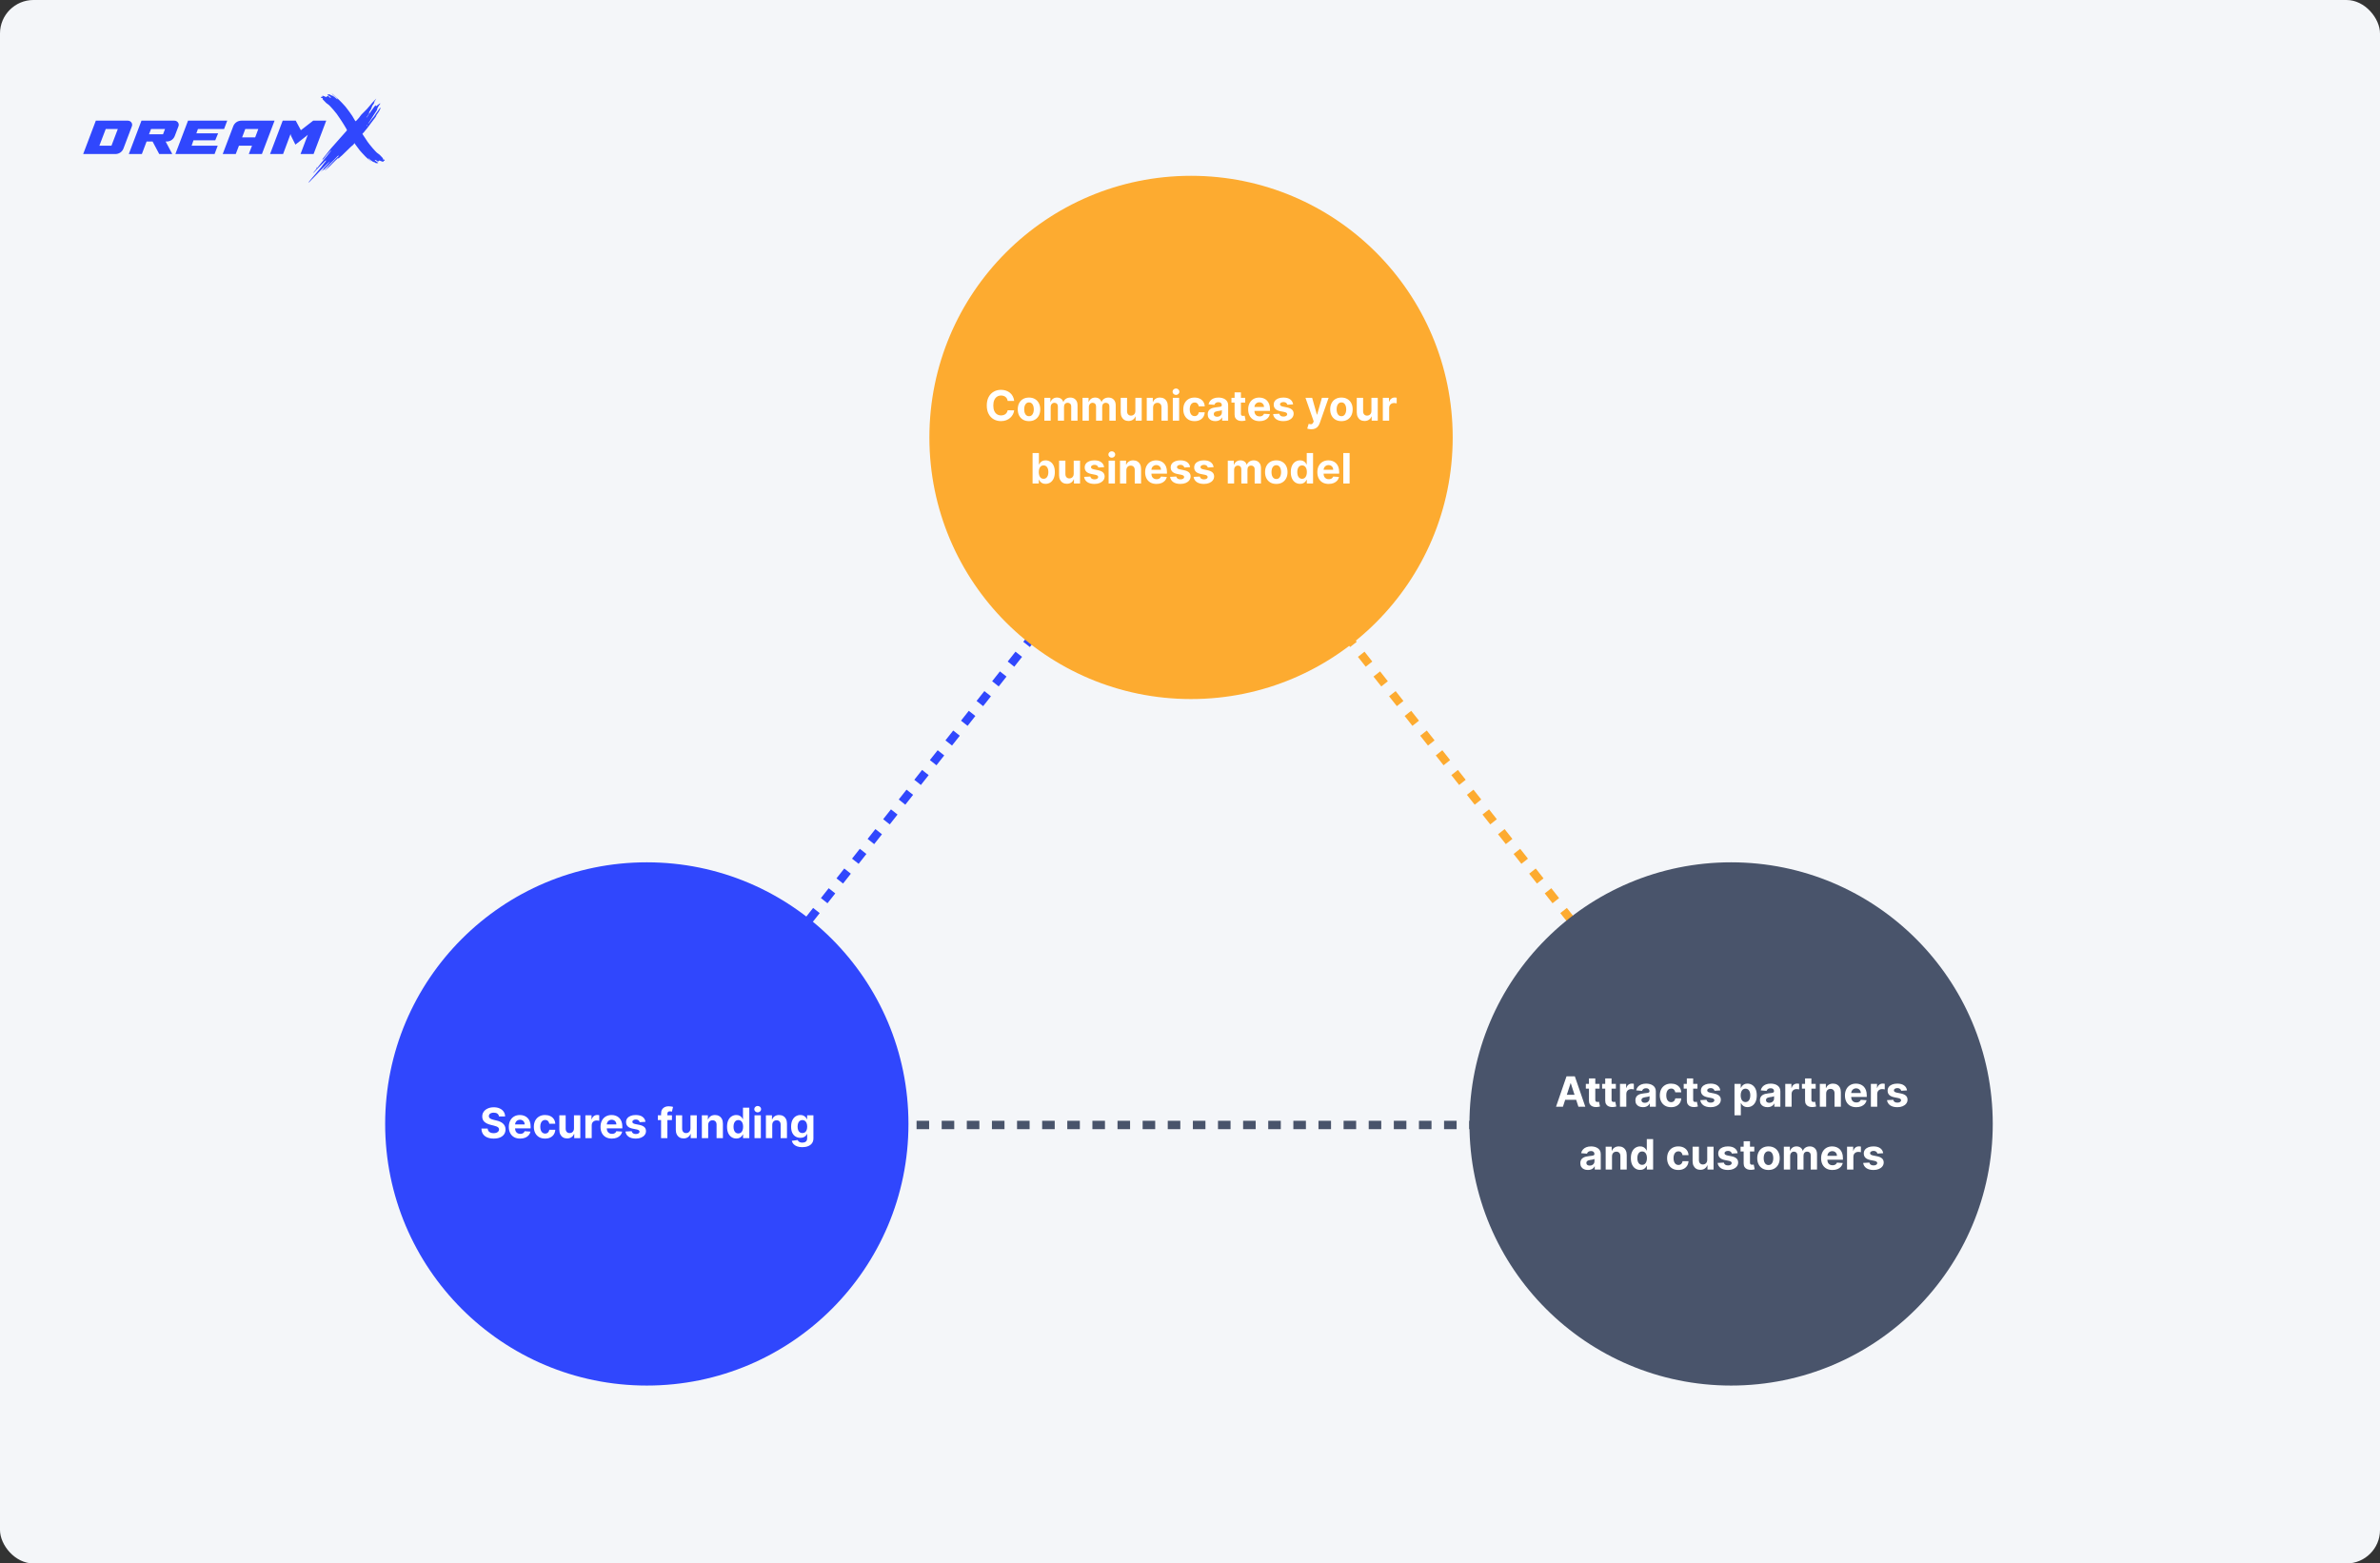
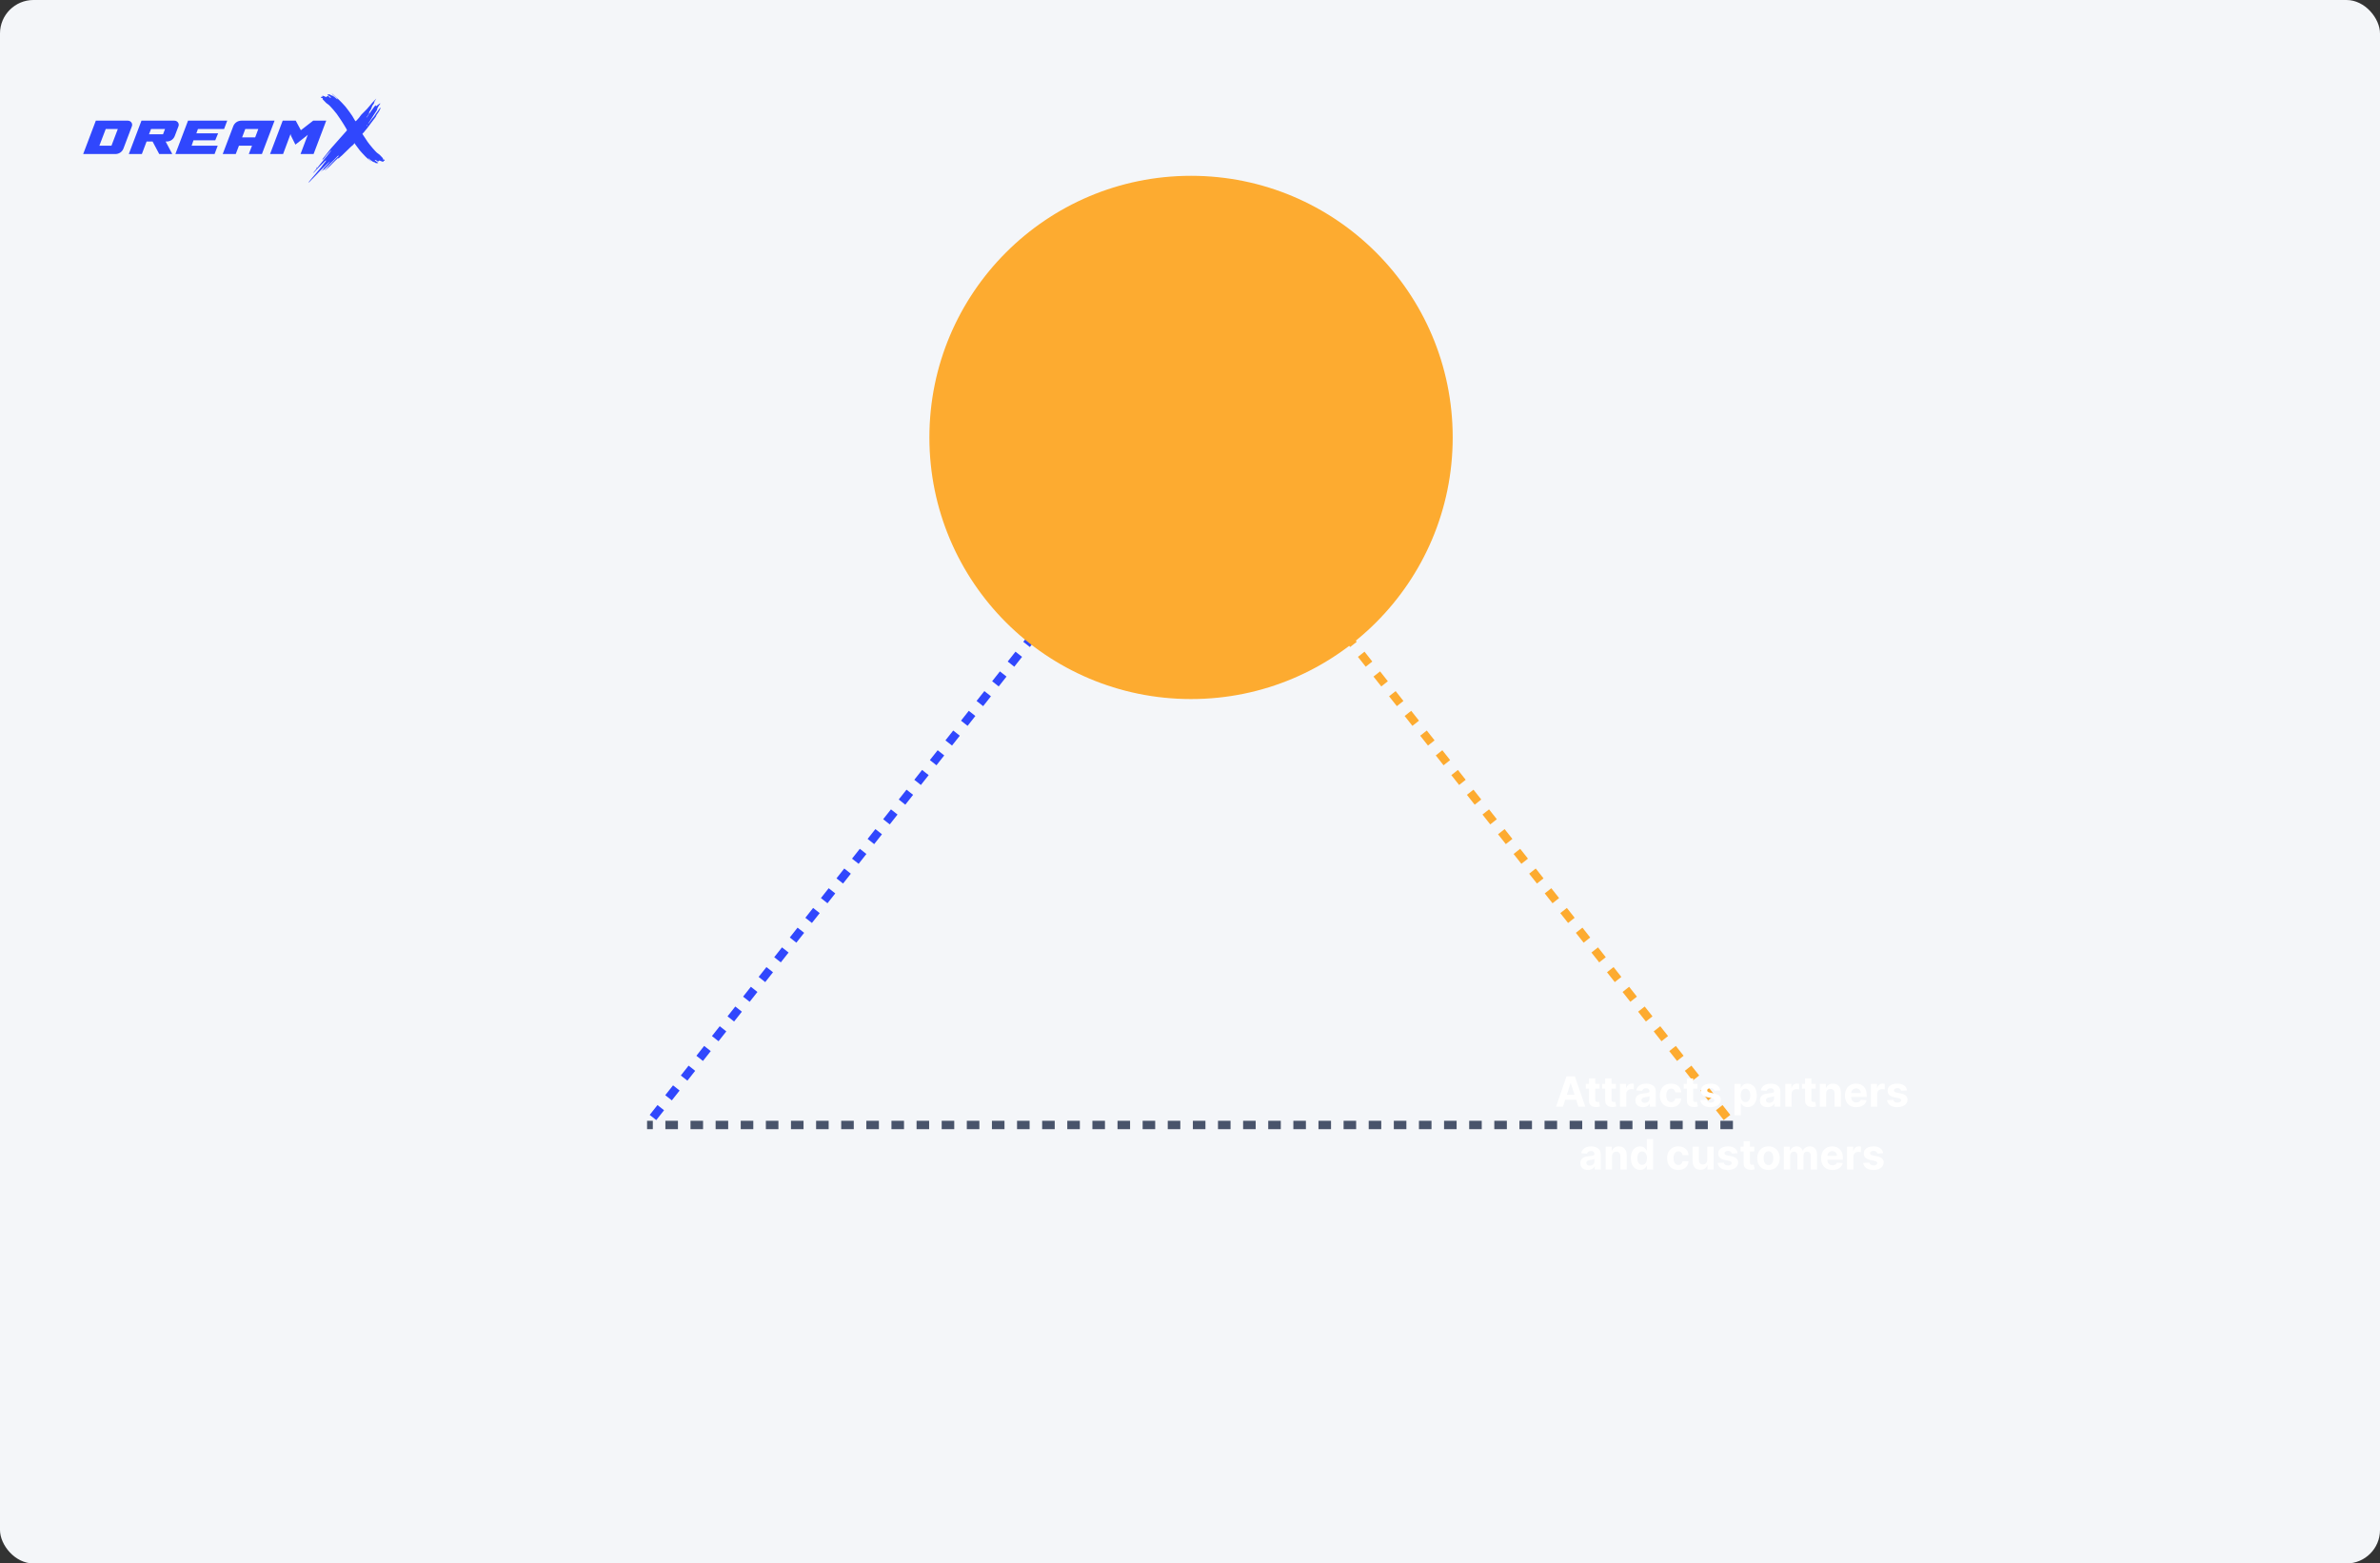
<svg xmlns="http://www.w3.org/2000/svg" width="1137" height="747" viewBox="0 0 1137 747" fill="none">
  <rect x="0" y="0" width="1137" height="747" fill="#333333" stroke="none" />
  <rect width="1137" height="747" rx="16" fill="#F4F6F9" />
  <path d="M827.875 537.5H309.125" stroke="#49546B" stroke-width="4" stroke-dasharray="6 6" />
  <path d="M568.5 209L827.875 537.5" stroke="#FDAB30" stroke-width="4" stroke-dasharray="6 6" />
  <path d="M568.5 209L309.125 537.5" stroke="#3047FD" stroke-width="4" stroke-dasharray="6 6" />
  <circle cx="569" cy="209" r="125" fill="#FDAB30" />
-   <path d="M484.504 191.547H481.393C481.337 191.144 481.221 190.787 481.045 190.474C480.87 190.157 480.645 189.887 480.371 189.665C480.096 189.442 479.779 189.272 479.419 189.153C479.064 189.035 478.678 188.976 478.261 188.976C477.509 188.976 476.853 189.163 476.294 189.537C475.735 189.906 475.302 190.446 474.994 191.156C474.687 191.862 474.533 192.719 474.533 193.727C474.533 194.764 474.687 195.635 474.994 196.341C475.307 197.046 475.742 197.579 476.301 197.939C476.86 198.299 477.506 198.479 478.24 198.479C478.652 198.479 479.033 198.424 479.384 198.315C479.739 198.206 480.054 198.048 480.328 197.839C480.603 197.626 480.83 197.368 481.01 197.065C481.195 196.762 481.322 196.417 481.393 196.028L484.504 196.043C484.424 196.71 484.223 197.354 483.901 197.974C483.583 198.59 483.155 199.142 482.615 199.629C482.08 200.112 481.441 200.496 480.697 200.78C479.959 201.059 479.123 201.199 478.19 201.199C476.893 201.199 475.733 200.905 474.71 200.318C473.692 199.731 472.887 198.881 472.295 197.768C471.708 196.656 471.415 195.309 471.415 193.727C471.415 192.141 471.713 190.792 472.31 189.679C472.906 188.566 473.716 187.719 474.739 187.136C475.761 186.549 476.912 186.256 478.19 186.256C479.033 186.256 479.814 186.374 480.534 186.611C481.259 186.848 481.9 187.193 482.459 187.648C483.018 188.098 483.472 188.649 483.822 189.303C484.178 189.956 484.405 190.704 484.504 191.547ZM491.582 201.213C490.478 201.213 489.524 200.979 488.719 200.51C487.919 200.036 487.301 199.378 486.866 198.536C486.43 197.688 486.212 196.705 486.212 195.588C486.212 194.461 486.43 193.476 486.866 192.634C487.301 191.786 487.919 191.128 488.719 190.659C489.524 190.186 490.478 189.949 491.582 189.949C492.685 189.949 493.637 190.186 494.437 190.659C495.242 191.128 495.862 191.786 496.298 192.634C496.733 193.476 496.951 194.461 496.951 195.588C496.951 196.705 496.733 197.688 496.298 198.536C495.862 199.378 495.242 200.036 494.437 200.51C493.637 200.979 492.685 201.213 491.582 201.213ZM491.596 198.869C492.098 198.869 492.517 198.727 492.853 198.443C493.189 198.154 493.442 197.761 493.613 197.264C493.788 196.767 493.876 196.201 493.876 195.567C493.876 194.932 493.788 194.366 493.613 193.869C493.442 193.372 493.189 192.979 492.853 192.69C492.517 192.402 492.098 192.257 491.596 192.257C491.089 192.257 490.663 192.402 490.317 192.69C489.977 192.979 489.719 193.372 489.543 193.869C489.373 194.366 489.288 194.932 489.288 195.567C489.288 196.201 489.373 196.767 489.543 197.264C489.719 197.761 489.977 198.154 490.317 198.443C490.663 198.727 491.089 198.869 491.596 198.869ZM498.918 201V190.091H501.802V192.016H501.93C502.157 191.376 502.536 190.872 503.066 190.503C503.596 190.134 504.231 189.949 504.969 189.949C505.718 189.949 506.354 190.136 506.88 190.51C507.406 190.879 507.756 191.381 507.931 192.016H508.045C508.267 191.391 508.67 190.891 509.252 190.517C509.839 190.138 510.533 189.949 511.333 189.949C512.351 189.949 513.177 190.273 513.812 190.922C514.451 191.566 514.771 192.48 514.771 193.663V201H511.752V194.26C511.752 193.654 511.591 193.199 511.269 192.896C510.947 192.593 510.545 192.442 510.062 192.442C509.513 192.442 509.084 192.617 508.776 192.967C508.469 193.313 508.315 193.77 508.315 194.338V201H505.381V194.196C505.381 193.661 505.228 193.235 504.92 192.918C504.617 192.6 504.217 192.442 503.719 192.442C503.383 192.442 503.08 192.527 502.81 192.697C502.545 192.863 502.335 193.098 502.178 193.401C502.022 193.699 501.944 194.049 501.944 194.452V201H498.918ZM517.161 201V190.091H520.044V192.016H520.172C520.399 191.376 520.778 190.872 521.308 190.503C521.839 190.134 522.473 189.949 523.212 189.949C523.96 189.949 524.597 190.136 525.122 190.51C525.648 190.879 525.998 191.381 526.173 192.016H526.287C526.509 191.391 526.912 190.891 527.494 190.517C528.081 190.138 528.775 189.949 529.575 189.949C530.593 189.949 531.42 190.273 532.054 190.922C532.693 191.566 533.013 192.48 533.013 193.663V201H529.994V194.26C529.994 193.654 529.833 193.199 529.511 192.896C529.189 192.593 528.787 192.442 528.304 192.442C527.755 192.442 527.326 192.617 527.018 192.967C526.711 193.313 526.557 193.77 526.557 194.338V201H523.624V194.196C523.624 193.661 523.47 193.235 523.162 192.918C522.859 192.6 522.459 192.442 521.962 192.442C521.625 192.442 521.322 192.527 521.053 192.697C520.787 192.863 520.577 193.098 520.42 193.401C520.264 193.699 520.186 194.049 520.186 194.452V201H517.161ZM542.398 196.355V190.091H545.424V201H542.519V199.018H542.406C542.159 199.658 541.75 200.171 541.177 200.56C540.609 200.948 539.915 201.142 539.096 201.142C538.367 201.142 537.725 200.976 537.171 200.645C536.617 200.313 536.184 199.842 535.871 199.232C535.564 198.621 535.407 197.889 535.403 197.037V190.091H538.428V196.497C538.433 197.141 538.606 197.65 538.947 198.024C539.288 198.398 539.745 198.585 540.317 198.585C540.682 198.585 541.023 198.502 541.34 198.337C541.657 198.166 541.913 197.915 542.107 197.584C542.306 197.252 542.403 196.843 542.398 196.355ZM550.87 194.693V201H547.844V190.091H550.728V192.016H550.855C551.097 191.381 551.502 190.879 552.07 190.51C552.638 190.136 553.327 189.949 554.137 189.949C554.894 189.949 555.555 190.115 556.118 190.446C556.682 190.777 557.12 191.251 557.432 191.866C557.745 192.477 557.901 193.206 557.901 194.054V201H554.875V194.594C554.88 193.926 554.71 193.405 554.364 193.031C554.018 192.652 553.542 192.463 552.936 192.463C552.529 192.463 552.169 192.551 551.857 192.726C551.549 192.901 551.308 193.157 551.132 193.493C550.962 193.824 550.874 194.224 550.87 194.693ZM560.286 201V190.091H563.311V201H560.286ZM561.805 188.685C561.356 188.685 560.97 188.536 560.648 188.237C560.33 187.934 560.172 187.572 560.172 187.151C560.172 186.734 560.33 186.376 560.648 186.078C560.97 185.775 561.356 185.624 561.805 185.624C562.255 185.624 562.639 185.775 562.956 186.078C563.278 186.376 563.439 186.734 563.439 187.151C563.439 187.572 563.278 187.934 562.956 188.237C562.639 188.536 562.255 188.685 561.805 188.685ZM570.664 201.213C569.546 201.213 568.585 200.976 567.78 200.503C566.98 200.025 566.364 199.362 565.934 198.514C565.507 197.667 565.294 196.691 565.294 195.588C565.294 194.471 565.51 193.491 565.941 192.648C566.376 191.8 566.994 191.14 567.794 190.666C568.595 190.188 569.546 189.949 570.65 189.949C571.601 189.949 572.435 190.122 573.15 190.467C573.864 190.813 574.43 191.298 574.847 191.923C575.264 192.548 575.493 193.282 575.536 194.125H572.681C572.6 193.58 572.387 193.143 572.042 192.811C571.701 192.475 571.253 192.307 570.699 192.307C570.23 192.307 569.821 192.435 569.471 192.69C569.125 192.941 568.855 193.308 568.661 193.791C568.467 194.274 568.37 194.859 568.37 195.545C568.37 196.241 568.464 196.833 568.654 197.321C568.848 197.809 569.12 198.18 569.471 198.436C569.821 198.692 570.23 198.82 570.699 198.82C571.045 198.82 571.355 198.749 571.63 198.607C571.909 198.464 572.139 198.259 572.319 197.989C572.503 197.714 572.624 197.385 572.681 197.001H575.536C575.489 197.835 575.261 198.569 574.854 199.203C574.452 199.833 573.895 200.325 573.185 200.68C572.475 201.036 571.634 201.213 570.664 201.213ZM580.584 201.206C579.888 201.206 579.268 201.085 578.723 200.844C578.179 200.598 577.748 200.235 577.43 199.757C577.118 199.274 576.962 198.673 576.962 197.953C576.962 197.347 577.073 196.838 577.295 196.426C577.518 196.014 577.821 195.683 578.205 195.432C578.588 195.181 579.024 194.991 579.511 194.864C580.004 194.736 580.52 194.646 581.06 194.594C581.694 194.527 582.205 194.466 582.594 194.409C582.982 194.348 583.264 194.258 583.439 194.139C583.614 194.021 583.702 193.846 583.702 193.614V193.571C583.702 193.121 583.56 192.773 583.276 192.527C582.996 192.281 582.598 192.158 582.082 192.158C581.538 192.158 581.105 192.278 580.783 192.52C580.461 192.757 580.248 193.055 580.143 193.415L577.345 193.188C577.487 192.525 577.767 191.952 578.183 191.469C578.6 190.981 579.137 190.607 579.795 190.347C580.458 190.081 581.225 189.949 582.097 189.949C582.703 189.949 583.283 190.02 583.837 190.162C584.395 190.304 584.89 190.524 585.321 190.822C585.757 191.121 586.1 191.504 586.351 191.973C586.602 192.437 586.727 192.993 586.727 193.642V201H583.858V199.487H583.773C583.598 199.828 583.363 200.129 583.07 200.389C582.776 200.645 582.423 200.846 582.011 200.993C581.599 201.135 581.124 201.206 580.584 201.206ZM581.45 199.118C581.895 199.118 582.288 199.03 582.629 198.855C582.97 198.675 583.238 198.434 583.432 198.131C583.626 197.828 583.723 197.484 583.723 197.101V195.943C583.628 196.005 583.498 196.062 583.332 196.114C583.171 196.161 582.989 196.206 582.786 196.249C582.582 196.286 582.378 196.322 582.175 196.355C581.971 196.384 581.786 196.41 581.621 196.433C581.266 196.485 580.955 196.568 580.69 196.682C580.425 196.795 580.219 196.949 580.072 197.143C579.926 197.333 579.852 197.57 579.852 197.854C579.852 198.266 580.001 198.58 580.3 198.798C580.603 199.011 580.986 199.118 581.45 199.118ZM594.877 190.091V192.364H588.308V190.091H594.877ZM589.799 187.477H592.825V197.648C592.825 197.927 592.867 198.145 592.952 198.301C593.038 198.453 593.156 198.559 593.308 198.621C593.464 198.682 593.644 198.713 593.847 198.713C593.989 198.713 594.131 198.701 594.273 198.678C594.415 198.649 594.524 198.628 594.6 198.614L595.076 200.865C594.924 200.912 594.711 200.967 594.437 201.028C594.162 201.095 593.828 201.135 593.435 201.149C592.706 201.178 592.067 201.08 591.518 200.858C590.973 200.635 590.549 200.29 590.246 199.821C589.943 199.352 589.794 198.76 589.799 198.045V187.477ZM601.702 201.213C600.58 201.213 599.614 200.986 598.805 200.531C598 200.072 597.379 199.423 596.944 198.585C596.508 197.742 596.29 196.746 596.29 195.595C596.29 194.473 596.508 193.488 596.944 192.641C597.379 191.793 597.993 191.133 598.783 190.659C599.579 190.186 600.512 189.949 601.582 189.949C602.301 189.949 602.971 190.065 603.592 190.297C604.217 190.524 604.761 190.867 605.225 191.327C605.694 191.786 606.058 192.364 606.319 193.06C606.579 193.751 606.71 194.561 606.71 195.489V196.32H597.498V194.445H603.862C603.862 194.009 603.767 193.623 603.577 193.287C603.388 192.951 603.125 192.688 602.789 192.499C602.458 192.304 602.072 192.207 601.631 192.207C601.172 192.207 600.765 192.314 600.41 192.527C600.059 192.735 599.785 193.017 599.586 193.372C599.387 193.723 599.285 194.113 599.281 194.544V196.327C599.281 196.866 599.38 197.333 599.579 197.726C599.782 198.119 600.069 198.422 600.438 198.635C600.808 198.848 601.246 198.955 601.752 198.955C602.088 198.955 602.396 198.907 602.675 198.812C602.955 198.718 603.194 198.576 603.393 198.386C603.592 198.197 603.743 197.965 603.847 197.69L606.646 197.875C606.504 198.547 606.212 199.134 605.772 199.636C605.336 200.134 604.773 200.522 604.082 200.801C603.395 201.076 602.602 201.213 601.702 201.213ZM617.761 193.202L614.991 193.372C614.943 193.135 614.842 192.922 614.685 192.733C614.529 192.539 614.323 192.385 614.067 192.271C613.817 192.153 613.516 192.094 613.165 192.094C612.697 192.094 612.301 192.193 611.979 192.392C611.657 192.586 611.496 192.847 611.496 193.173C611.496 193.434 611.601 193.654 611.809 193.834C612.017 194.014 612.375 194.158 612.881 194.267L614.856 194.665C615.916 194.883 616.707 195.233 617.228 195.716C617.749 196.199 618.009 196.833 618.009 197.619C618.009 198.334 617.799 198.962 617.377 199.501C616.96 200.041 616.388 200.463 615.658 200.766C614.934 201.064 614.098 201.213 613.151 201.213C611.707 201.213 610.557 200.912 609.7 200.311C608.847 199.705 608.348 198.881 608.201 197.839L611.177 197.683C611.267 198.124 611.485 198.46 611.83 198.692C612.176 198.919 612.619 199.033 613.158 199.033C613.689 199.033 614.115 198.931 614.437 198.727C614.763 198.519 614.929 198.251 614.934 197.925C614.929 197.65 614.813 197.425 614.586 197.25C614.359 197.07 614.008 196.933 613.535 196.838L611.646 196.462C610.58 196.249 609.787 195.879 609.266 195.354C608.75 194.828 608.492 194.158 608.492 193.344C608.492 192.643 608.682 192.039 609.06 191.533C609.444 191.026 609.981 190.635 610.673 190.361C611.369 190.086 612.183 189.949 613.116 189.949C614.494 189.949 615.578 190.24 616.369 190.822C617.164 191.405 617.628 192.198 617.761 193.202ZM626.411 205.091C626.028 205.091 625.668 205.06 625.332 204.999C625 204.942 624.726 204.868 624.508 204.778L625.19 202.52C625.545 202.629 625.864 202.688 626.148 202.697C626.437 202.707 626.686 202.641 626.894 202.499C627.107 202.357 627.28 202.115 627.413 201.774L627.59 201.312L623.677 190.091H626.859L629.117 198.102H629.231L631.511 190.091H634.714L630.474 202.179C630.27 202.766 629.993 203.277 629.643 203.713C629.297 204.153 628.859 204.492 628.329 204.729C627.799 204.97 627.159 205.091 626.411 205.091ZM640.839 201.213C639.736 201.213 638.782 200.979 637.977 200.51C637.177 200.036 636.559 199.378 636.124 198.536C635.688 197.688 635.47 196.705 635.47 195.588C635.47 194.461 635.688 193.476 636.124 192.634C636.559 191.786 637.177 191.128 637.977 190.659C638.782 190.186 639.736 189.949 640.839 189.949C641.943 189.949 642.894 190.186 643.695 190.659C644.5 191.128 645.12 191.786 645.555 192.634C645.991 193.476 646.209 194.461 646.209 195.588C646.209 196.705 645.991 197.688 645.555 198.536C645.12 199.378 644.5 200.036 643.695 200.51C642.894 200.979 641.943 201.213 640.839 201.213ZM640.854 198.869C641.356 198.869 641.775 198.727 642.111 198.443C642.447 198.154 642.7 197.761 642.871 197.264C643.046 196.767 643.134 196.201 643.134 195.567C643.134 194.932 643.046 194.366 642.871 193.869C642.7 193.372 642.447 192.979 642.111 192.69C641.775 192.402 641.356 192.257 640.854 192.257C640.347 192.257 639.921 192.402 639.575 192.69C639.234 192.979 638.976 193.372 638.801 193.869C638.631 194.366 638.545 194.932 638.545 195.567C638.545 196.201 638.631 196.767 638.801 197.264C638.976 197.761 639.234 198.154 639.575 198.443C639.921 198.727 640.347 198.869 640.854 198.869ZM655.172 196.355V190.091H658.197V201H655.293V199.018H655.179C654.933 199.658 654.523 200.171 653.95 200.56C653.382 200.948 652.688 201.142 651.869 201.142C651.14 201.142 650.499 200.976 649.945 200.645C649.391 200.313 648.957 199.842 648.645 199.232C648.337 198.621 648.181 197.889 648.176 197.037V190.091H651.202V196.497C651.206 197.141 651.379 197.65 651.72 198.024C652.061 198.398 652.518 198.585 653.091 198.585C653.455 198.585 653.796 198.502 654.114 198.337C654.431 198.166 654.687 197.915 654.881 197.584C655.08 197.252 655.177 196.843 655.172 196.355ZM660.618 201V190.091H663.551V191.994H663.664C663.863 191.317 664.197 190.806 664.666 190.46C665.135 190.11 665.674 189.935 666.285 189.935C666.437 189.935 666.6 189.944 666.775 189.963C666.95 189.982 667.104 190.008 667.237 190.041V192.726C667.095 192.683 666.898 192.645 666.647 192.612C666.396 192.579 666.167 192.562 665.958 192.562C665.513 192.562 665.116 192.66 664.765 192.854C664.42 193.043 664.145 193.308 663.941 193.649C663.743 193.99 663.643 194.383 663.643 194.828V201H660.618ZM493.292 231V216.455H496.317V221.923H496.409C496.542 221.63 496.734 221.331 496.985 221.028C497.24 220.721 497.572 220.465 497.979 220.261C498.391 220.053 498.902 219.949 499.513 219.949C500.309 219.949 501.042 220.157 501.715 220.574C502.387 220.986 502.925 221.608 503.327 222.442C503.73 223.27 503.931 224.31 503.931 225.56C503.931 226.777 503.734 227.804 503.341 228.642C502.953 229.475 502.423 230.107 501.75 230.538C501.083 230.964 500.335 231.178 499.506 231.178C498.919 231.178 498.419 231.08 498.007 230.886C497.6 230.692 497.266 230.448 497.006 230.155C496.746 229.857 496.547 229.556 496.409 229.253H496.275V231H493.292ZM496.253 225.545C496.253 226.194 496.343 226.76 496.523 227.243C496.703 227.726 496.963 228.102 497.304 228.372C497.645 228.637 498.06 228.77 498.547 228.77C499.04 228.77 499.456 228.635 499.797 228.365C500.138 228.09 500.396 227.712 500.571 227.229C500.751 226.741 500.841 226.18 500.841 225.545C500.841 224.916 500.754 224.362 500.578 223.884C500.403 223.405 500.145 223.031 499.804 222.761C499.463 222.491 499.044 222.357 498.547 222.357C498.055 222.357 497.638 222.487 497.297 222.747C496.961 223.008 496.703 223.377 496.523 223.855C496.343 224.333 496.253 224.897 496.253 225.545ZM512.945 226.355V220.091H515.971V231H513.066V229.018H512.952C512.706 229.658 512.297 230.171 511.724 230.56C511.156 230.948 510.462 231.142 509.643 231.142C508.914 231.142 508.272 230.976 507.718 230.645C507.164 230.313 506.731 229.842 506.418 229.232C506.111 228.621 505.954 227.889 505.95 227.037V220.091H508.975V226.497C508.98 227.141 509.153 227.65 509.494 228.024C509.835 228.398 510.291 228.585 510.864 228.585C511.229 228.585 511.57 228.502 511.887 228.337C512.204 228.166 512.46 227.915 512.654 227.584C512.853 227.252 512.95 226.843 512.945 226.355ZM527.468 223.202L524.698 223.372C524.65 223.135 524.549 222.922 524.392 222.733C524.236 222.539 524.03 222.385 523.775 222.271C523.524 222.153 523.223 222.094 522.873 222.094C522.404 222.094 522.008 222.193 521.686 222.392C521.364 222.586 521.203 222.847 521.203 223.173C521.203 223.434 521.308 223.654 521.516 223.834C521.724 224.014 522.082 224.158 522.588 224.267L524.563 224.665C525.623 224.883 526.414 225.233 526.935 225.716C527.456 226.199 527.716 226.833 527.716 227.619C527.716 228.334 527.506 228.962 527.084 229.501C526.667 230.041 526.095 230.463 525.365 230.766C524.641 231.064 523.805 231.213 522.858 231.213C521.414 231.213 520.264 230.912 519.407 230.311C518.554 229.705 518.055 228.881 517.908 227.839L520.884 227.683C520.974 228.124 521.192 228.46 521.537 228.692C521.883 228.919 522.326 229.033 522.865 229.033C523.396 229.033 523.822 228.931 524.144 228.727C524.471 228.519 524.636 228.251 524.641 227.925C524.636 227.65 524.52 227.425 524.293 227.25C524.066 227.07 523.715 226.933 523.242 226.838L521.353 226.462C520.287 226.249 519.494 225.879 518.973 225.354C518.457 224.828 518.199 224.158 518.199 223.344C518.199 222.643 518.389 222.039 518.767 221.533C519.151 221.026 519.688 220.635 520.38 220.361C521.076 220.086 521.89 219.949 522.823 219.949C524.201 219.949 525.285 220.24 526.076 220.822C526.871 221.405 527.335 222.198 527.468 223.202ZM529.621 231V220.091H532.647V231H529.621ZM531.141 218.685C530.692 218.685 530.306 218.536 529.984 218.237C529.666 217.934 529.508 217.572 529.508 217.151C529.508 216.734 529.666 216.376 529.984 216.078C530.306 215.775 530.692 215.624 531.141 215.624C531.591 215.624 531.975 215.775 532.292 216.078C532.614 216.376 532.775 216.734 532.775 217.151C532.775 217.572 532.614 217.934 532.292 218.237C531.975 218.536 531.591 218.685 531.141 218.685ZM538.096 224.693V231H535.071V220.091H537.954V222.016H538.082C538.324 221.381 538.728 220.879 539.297 220.51C539.865 220.136 540.554 219.949 541.363 219.949C542.121 219.949 542.781 220.115 543.345 220.446C543.908 220.777 544.346 221.251 544.659 221.866C544.971 222.477 545.127 223.206 545.127 224.054V231H542.102V224.594C542.107 223.926 541.936 223.405 541.591 223.031C541.245 222.652 540.769 222.463 540.163 222.463C539.756 222.463 539.396 222.551 539.083 222.726C538.776 222.901 538.534 223.157 538.359 223.493C538.189 223.824 538.101 224.224 538.096 224.693ZM552.484 231.213C551.362 231.213 550.396 230.986 549.586 230.531C548.781 230.072 548.161 229.423 547.725 228.585C547.29 227.742 547.072 226.746 547.072 225.595C547.072 224.473 547.29 223.488 547.725 222.641C548.161 221.793 548.774 221.133 549.565 220.659C550.36 220.186 551.293 219.949 552.363 219.949C553.083 219.949 553.753 220.065 554.373 220.297C554.998 220.524 555.542 220.867 556.006 221.327C556.475 221.786 556.84 222.364 557.1 223.06C557.361 223.751 557.491 224.561 557.491 225.489V226.32H548.279V224.445H554.643C554.643 224.009 554.548 223.623 554.359 223.287C554.169 222.951 553.906 222.688 553.57 222.499C553.239 222.304 552.853 222.207 552.413 222.207C551.953 222.207 551.546 222.314 551.191 222.527C550.841 222.735 550.566 223.017 550.367 223.372C550.168 223.723 550.067 224.113 550.062 224.544V226.327C550.062 226.866 550.161 227.333 550.36 227.726C550.564 228.119 550.85 228.422 551.219 228.635C551.589 228.848 552.027 228.955 552.533 228.955C552.87 228.955 553.177 228.907 553.457 228.812C553.736 228.718 553.975 228.576 554.174 228.386C554.373 228.197 554.524 227.965 554.629 227.69L557.427 227.875C557.285 228.547 556.994 229.134 556.553 229.636C556.118 230.134 555.554 230.522 554.863 230.801C554.176 231.076 553.383 231.213 552.484 231.213ZM568.542 223.202L565.772 223.372C565.725 223.135 565.623 222.922 565.467 222.733C565.31 222.539 565.104 222.385 564.849 222.271C564.598 222.153 564.297 222.094 563.947 222.094C563.478 222.094 563.083 222.193 562.761 222.392C562.439 222.586 562.278 222.847 562.278 223.173C562.278 223.434 562.382 223.654 562.59 223.834C562.799 224.014 563.156 224.158 563.663 224.267L565.637 224.665C566.698 224.883 567.488 225.233 568.009 225.716C568.53 226.199 568.79 226.833 568.79 227.619C568.79 228.334 568.58 228.962 568.158 229.501C567.742 230.041 567.169 230.463 566.44 230.766C565.715 231.064 564.879 231.213 563.933 231.213C562.488 231.213 561.338 230.912 560.481 230.311C559.629 229.705 559.129 228.881 558.982 227.839L561.958 227.683C562.048 228.124 562.266 228.46 562.612 228.692C562.957 228.919 563.4 229.033 563.94 229.033C564.47 229.033 564.896 228.931 565.218 228.727C565.545 228.519 565.71 228.251 565.715 227.925C565.71 227.65 565.594 227.425 565.367 227.25C565.14 227.07 564.79 226.933 564.316 226.838L562.427 226.462C561.362 226.249 560.568 225.879 560.048 225.354C559.531 224.828 559.273 224.158 559.273 223.344C559.273 222.643 559.463 222.039 559.842 221.533C560.225 221.026 560.763 220.635 561.454 220.361C562.15 220.086 562.964 219.949 563.897 219.949C565.275 219.949 566.359 220.24 567.15 220.822C567.945 221.405 568.409 222.198 568.542 223.202ZM579.772 223.202L577.002 223.372C576.955 223.135 576.853 222.922 576.697 222.733C576.541 222.539 576.335 222.385 576.079 222.271C575.828 222.153 575.528 222.094 575.177 222.094C574.708 222.094 574.313 222.193 573.991 222.392C573.669 222.586 573.508 222.847 573.508 223.173C573.508 223.434 573.612 223.654 573.821 223.834C574.029 224.014 574.386 224.158 574.893 224.267L576.868 224.665C577.928 224.883 578.719 225.233 579.24 225.716C579.761 226.199 580.021 226.833 580.021 227.619C580.021 228.334 579.81 228.962 579.389 229.501C578.972 230.041 578.399 230.463 577.67 230.766C576.946 231.064 576.11 231.213 575.163 231.213C573.719 231.213 572.568 230.912 571.711 230.311C570.859 229.705 570.359 228.881 570.213 227.839L573.189 227.683C573.279 228.124 573.496 228.46 573.842 228.692C574.188 228.919 574.63 229.033 575.17 229.033C575.7 229.033 576.127 228.931 576.449 228.727C576.775 228.519 576.941 228.251 576.946 227.925C576.941 227.65 576.825 227.425 576.598 227.25C576.37 227.07 576.02 226.933 575.547 226.838L573.657 226.462C572.592 226.249 571.799 225.879 571.278 225.354C570.762 224.828 570.504 224.158 570.504 223.344C570.504 222.643 570.693 222.039 571.072 221.533C571.456 221.026 571.993 220.635 572.684 220.361C573.38 220.086 574.195 219.949 575.127 219.949C576.505 219.949 577.59 220.24 578.38 220.822C579.176 221.405 579.64 222.198 579.772 223.202ZM586.555 231V220.091H589.439V222.016H589.566C589.794 221.376 590.172 220.872 590.703 220.503C591.233 220.134 591.868 219.949 592.606 219.949C593.354 219.949 593.991 220.136 594.517 220.51C595.042 220.879 595.393 221.381 595.568 222.016H595.681C595.904 221.391 596.306 220.891 596.889 220.517C597.476 220.138 598.17 219.949 598.97 219.949C599.988 219.949 600.814 220.273 601.449 220.922C602.088 221.566 602.407 222.48 602.407 223.663V231H599.389V224.26C599.389 223.654 599.228 223.199 598.906 222.896C598.584 222.593 598.181 222.442 597.699 222.442C597.149 222.442 596.721 222.617 596.413 222.967C596.105 223.313 595.951 223.77 595.951 224.338V231H593.018V224.196C593.018 223.661 592.864 223.235 592.556 222.918C592.253 222.6 591.853 222.442 591.356 222.442C591.02 222.442 590.717 222.527 590.447 222.697C590.182 222.863 589.971 223.098 589.815 223.401C589.659 223.699 589.581 224.049 589.581 224.452V231H586.555ZM609.726 231.213C608.623 231.213 607.669 230.979 606.864 230.51C606.064 230.036 605.446 229.378 605.01 228.536C604.575 227.688 604.357 226.705 604.357 225.588C604.357 224.461 604.575 223.476 605.01 222.634C605.446 221.786 606.064 221.128 606.864 220.659C607.669 220.186 608.623 219.949 609.726 219.949C610.829 219.949 611.781 220.186 612.581 220.659C613.386 221.128 614.007 221.786 614.442 222.634C614.878 223.476 615.096 224.461 615.096 225.588C615.096 226.705 614.878 227.688 614.442 228.536C614.007 229.378 613.386 230.036 612.581 230.51C611.781 230.979 610.829 231.213 609.726 231.213ZM609.74 228.869C610.242 228.869 610.661 228.727 610.998 228.443C611.334 228.154 611.587 227.761 611.757 227.264C611.933 226.767 612.02 226.201 612.02 225.567C612.02 224.932 611.933 224.366 611.757 223.869C611.587 223.372 611.334 222.979 610.998 222.69C610.661 222.402 610.242 222.257 609.74 222.257C609.234 222.257 608.808 222.402 608.462 222.69C608.121 222.979 607.863 223.372 607.688 223.869C607.517 224.366 607.432 224.932 607.432 225.567C607.432 226.201 607.517 226.767 607.688 227.264C607.863 227.761 608.121 228.154 608.462 228.443C608.808 228.727 609.234 228.869 609.74 228.869ZM621.083 231.178C620.254 231.178 619.504 230.964 618.831 230.538C618.164 230.107 617.633 229.475 617.24 228.642C616.852 227.804 616.658 226.777 616.658 225.56C616.658 224.31 616.859 223.27 617.262 222.442C617.664 221.608 618.199 220.986 618.867 220.574C619.539 220.157 620.275 219.949 621.076 219.949C621.686 219.949 622.195 220.053 622.603 220.261C623.015 220.465 623.346 220.721 623.597 221.028C623.853 221.331 624.047 221.63 624.179 221.923H624.272V216.455H627.29V231H624.307V229.253H624.179C624.037 229.556 623.836 229.857 623.576 230.155C623.32 230.448 622.986 230.692 622.574 230.886C622.167 231.08 621.67 231.178 621.083 231.178ZM622.042 228.77C622.529 228.77 622.941 228.637 623.277 228.372C623.618 228.102 623.879 227.726 624.059 227.243C624.243 226.76 624.336 226.194 624.336 225.545C624.336 224.897 624.246 224.333 624.066 223.855C623.886 223.377 623.625 223.008 623.284 222.747C622.944 222.487 622.529 222.357 622.042 222.357C621.544 222.357 621.125 222.491 620.784 222.761C620.444 223.031 620.185 223.405 620.01 223.884C619.835 224.362 619.748 224.916 619.748 225.545C619.748 226.18 619.835 226.741 620.01 227.229C620.19 227.712 620.448 228.09 620.784 228.365C621.125 228.635 621.544 228.77 622.042 228.77ZM634.749 231.213C633.627 231.213 632.661 230.986 631.852 230.531C631.047 230.072 630.426 229.423 629.991 228.585C629.555 227.742 629.337 226.746 629.337 225.595C629.337 224.473 629.555 223.488 629.991 222.641C630.426 221.793 631.04 221.133 631.83 220.659C632.626 220.186 633.558 219.949 634.629 219.949C635.348 219.949 636.018 220.065 636.638 220.297C637.263 220.524 637.808 220.867 638.272 221.327C638.741 221.786 639.105 222.364 639.366 223.06C639.626 223.751 639.756 224.561 639.756 225.489V226.32H630.545V224.445H636.908C636.908 224.009 636.814 223.623 636.624 223.287C636.435 222.951 636.172 222.688 635.836 222.499C635.504 222.304 635.119 222.207 634.678 222.207C634.219 222.207 633.812 222.314 633.457 222.527C633.106 222.735 632.832 223.017 632.633 223.372C632.434 223.723 632.332 224.113 632.327 224.544V226.327C632.327 226.866 632.427 227.333 632.626 227.726C632.829 228.119 633.116 228.422 633.485 228.635C633.854 228.848 634.292 228.955 634.799 228.955C635.135 228.955 635.443 228.907 635.722 228.812C636.002 228.718 636.241 228.576 636.44 228.386C636.638 228.197 636.79 227.965 636.894 227.69L639.692 227.875C639.55 228.547 639.259 229.134 638.819 229.636C638.383 230.134 637.82 230.522 637.129 230.801C636.442 231.076 635.649 231.213 634.749 231.213ZM644.756 216.455V231H641.731V216.455H644.756Z" fill="white" />
-   <circle cx="309" cy="537" r="125" fill="#3047FD" />
-   <path d="M238.362 533.427C238.305 532.854 238.061 532.409 237.63 532.092C237.199 531.774 236.615 531.616 235.876 531.616C235.374 531.616 234.95 531.687 234.605 531.829C234.259 531.966 233.994 532.158 233.809 532.404C233.629 532.65 233.539 532.93 233.539 533.242C233.53 533.503 233.584 533.73 233.703 533.924C233.826 534.118 233.994 534.286 234.207 534.428C234.42 534.566 234.666 534.686 234.946 534.79C235.225 534.89 235.523 534.975 235.841 535.046L237.147 535.359C237.782 535.501 238.364 535.69 238.895 535.927C239.425 536.164 239.884 536.455 240.272 536.8C240.661 537.146 240.961 537.553 241.174 538.022C241.392 538.491 241.503 539.028 241.508 539.634C241.503 540.524 241.276 541.296 240.826 541.95C240.381 542.598 239.737 543.103 238.895 543.462C238.056 543.817 237.046 543.995 235.862 543.995C234.688 543.995 233.665 543.815 232.794 543.455C231.927 543.095 231.25 542.563 230.762 541.857C230.279 541.147 230.026 540.269 230.002 539.222H232.978C233.011 539.71 233.151 540.117 233.397 540.444C233.648 540.766 233.982 541.01 234.399 541.175C234.82 541.336 235.296 541.417 235.826 541.417C236.347 541.417 236.799 541.341 237.183 541.19C237.571 541.038 237.872 540.827 238.085 540.558C238.298 540.288 238.404 539.978 238.404 539.627C238.404 539.3 238.307 539.026 238.113 538.803C237.924 538.581 237.645 538.391 237.275 538.235C236.911 538.079 236.463 537.937 235.933 537.809L234.349 537.411C233.123 537.113 232.154 536.647 231.444 536.012C230.734 535.378 230.381 534.523 230.386 533.448C230.381 532.567 230.616 531.798 231.089 531.14C231.567 530.482 232.223 529.968 233.056 529.599C233.89 529.229 234.837 529.045 235.897 529.045C236.977 529.045 237.919 529.229 238.724 529.599C239.534 529.968 240.163 530.482 240.613 531.14C241.063 531.798 241.295 532.56 241.309 533.427H238.362ZM248.491 544.002C247.369 544.002 246.403 543.775 245.594 543.32C244.789 542.861 244.169 542.212 243.733 541.374C243.297 540.531 243.08 539.535 243.08 538.384C243.08 537.262 243.297 536.277 243.733 535.43C244.169 534.582 244.782 533.922 245.572 533.448C246.368 532.975 247.301 532.738 248.371 532.738C249.09 532.738 249.76 532.854 250.381 533.086C251.006 533.313 251.55 533.656 252.014 534.116C252.483 534.575 252.848 535.153 253.108 535.849C253.368 536.54 253.499 537.35 253.499 538.278V539.109H244.287V537.234H250.651C250.651 536.798 250.556 536.412 250.366 536.076C250.177 535.74 249.914 535.477 249.578 535.288C249.247 535.094 248.861 534.996 248.42 534.996C247.961 534.996 247.554 535.103 247.199 535.316C246.848 535.524 246.574 535.806 246.375 536.161C246.176 536.512 246.074 536.902 246.07 537.333V539.116C246.07 539.656 246.169 540.122 246.368 540.515C246.571 540.908 246.858 541.211 247.227 541.424C247.597 541.637 248.035 541.744 248.541 541.744C248.877 541.744 249.185 541.696 249.464 541.602C249.744 541.507 249.983 541.365 250.182 541.175C250.381 540.986 250.532 540.754 250.636 540.479L253.435 540.664C253.293 541.336 253.001 541.924 252.561 542.425C252.125 542.923 251.562 543.311 250.871 543.59C250.184 543.865 249.391 544.002 248.491 544.002ZM260.402 544.002C259.285 544.002 258.323 543.765 257.518 543.292C256.718 542.814 256.103 542.151 255.672 541.303C255.246 540.456 255.033 539.48 255.033 538.377C255.033 537.26 255.248 536.28 255.679 535.437C256.115 534.589 256.732 533.929 257.533 533.455C258.333 532.977 259.285 532.738 260.388 532.738C261.339 532.738 262.173 532.911 262.888 533.256C263.603 533.602 264.169 534.087 264.585 534.712C265.002 535.337 265.232 536.071 265.274 536.914H262.419C262.339 536.37 262.125 535.932 261.78 535.6C261.439 535.264 260.991 535.096 260.438 535.096C259.969 535.096 259.559 535.224 259.209 535.479C258.863 535.73 258.593 536.097 258.399 536.58C258.205 537.063 258.108 537.648 258.108 538.335C258.108 539.031 258.203 539.622 258.392 540.11C258.586 540.598 258.858 540.969 259.209 541.225C259.559 541.481 259.969 541.609 260.438 541.609C260.783 541.609 261.093 541.538 261.368 541.396C261.647 541.254 261.877 541.048 262.057 540.778C262.241 540.503 262.362 540.174 262.419 539.79H265.274C265.227 540.624 265 541.358 264.592 541.992C264.19 542.622 263.634 543.114 262.923 543.469C262.213 543.825 261.373 544.002 260.402 544.002ZM274.207 539.144V532.88H277.233V543.789H274.328V541.808H274.214C273.968 542.447 273.558 542.96 272.985 543.349C272.417 543.737 271.724 543.931 270.904 543.931C270.175 543.931 269.534 543.765 268.98 543.434C268.426 543.103 267.993 542.631 267.68 542.021C267.372 541.41 267.216 540.678 267.211 539.826V532.88H270.237V539.286C270.242 539.93 270.414 540.439 270.755 540.813C271.096 541.187 271.553 541.374 272.126 541.374C272.491 541.374 272.832 541.291 273.149 541.126C273.466 540.955 273.722 540.704 273.916 540.373C274.115 540.041 274.212 539.632 274.207 539.144ZM279.653 543.789V532.88H282.586V534.783H282.7C282.898 534.106 283.232 533.595 283.701 533.249C284.17 532.899 284.71 532.724 285.32 532.724C285.472 532.724 285.635 532.733 285.81 532.752C285.986 532.771 286.139 532.797 286.272 532.83V535.515C286.13 535.472 285.933 535.434 285.683 535.401C285.432 535.368 285.202 535.352 284.994 535.352C284.549 535.352 284.151 535.449 283.8 535.643C283.455 535.832 283.18 536.097 282.977 536.438C282.778 536.779 282.678 537.172 282.678 537.617V543.789H279.653ZM292.3 544.002C291.178 544.002 290.212 543.775 289.402 543.32C288.597 542.861 287.977 542.212 287.542 541.374C287.106 540.531 286.888 539.535 286.888 538.384C286.888 537.262 287.106 536.277 287.542 535.43C287.977 534.582 288.59 533.922 289.381 533.448C290.176 532.975 291.109 532.738 292.179 532.738C292.899 532.738 293.569 532.854 294.189 533.086C294.814 533.313 295.359 533.656 295.823 534.116C296.292 534.575 296.656 535.153 296.917 535.849C297.177 536.54 297.307 537.35 297.307 538.278V539.109H288.096V537.234H294.459C294.459 536.798 294.364 536.412 294.175 536.076C293.986 535.74 293.723 535.477 293.387 535.288C293.055 535.094 292.669 534.996 292.229 534.996C291.77 534.996 291.363 535.103 291.007 535.316C290.657 535.524 290.382 535.806 290.184 536.161C289.985 536.512 289.883 536.902 289.878 537.333V539.116C289.878 539.656 289.978 540.122 290.176 540.515C290.38 540.908 290.667 541.211 291.036 541.424C291.405 541.637 291.843 541.744 292.35 541.744C292.686 541.744 292.994 541.696 293.273 541.602C293.552 541.507 293.792 541.365 293.99 541.175C294.189 540.986 294.341 540.754 294.445 540.479L297.243 540.664C297.101 541.336 296.81 541.924 296.37 542.425C295.934 542.923 295.371 543.311 294.679 543.59C293.993 543.865 293.2 544.002 292.3 544.002ZM308.358 535.991L305.588 536.161C305.541 535.924 305.439 535.711 305.283 535.522C305.127 535.328 304.921 535.174 304.665 535.06C304.414 534.942 304.114 534.883 303.763 534.883C303.294 534.883 302.899 534.982 302.577 535.181C302.255 535.375 302.094 535.636 302.094 535.962C302.094 536.223 302.198 536.443 302.407 536.623C302.615 536.803 302.972 536.947 303.479 537.056L305.453 537.454C306.514 537.672 307.305 538.022 307.826 538.505C308.346 538.988 308.607 539.622 308.607 540.408C308.607 541.123 308.396 541.751 307.975 542.29C307.558 542.83 306.985 543.252 306.256 543.555C305.532 543.853 304.696 544.002 303.749 544.002C302.305 544.002 301.154 543.701 300.297 543.1C299.445 542.494 298.945 541.67 298.799 540.629L301.775 540.472C301.864 540.913 302.082 541.249 302.428 541.481C302.774 541.708 303.216 541.822 303.756 541.822C304.286 541.822 304.712 541.72 305.034 541.516C305.361 541.308 305.527 541.04 305.532 540.714C305.527 540.439 305.411 540.214 305.184 540.039C304.956 539.859 304.606 539.722 304.132 539.627L302.243 539.251C301.178 539.038 300.385 538.668 299.864 538.143C299.348 537.617 299.09 536.947 299.09 536.133C299.09 535.432 299.279 534.828 299.658 534.322C300.042 533.815 300.579 533.424 301.27 533.15C301.966 532.875 302.781 532.738 303.713 532.738C305.091 532.738 306.176 533.029 306.966 533.612C307.762 534.194 308.226 534.987 308.358 535.991ZM321.007 532.88V535.153H314.275V532.88H321.007ZM315.816 543.789V532.092C315.816 531.301 315.97 530.645 316.277 530.124C316.59 529.603 317.016 529.213 317.556 528.952C318.096 528.692 318.709 528.562 319.395 528.562C319.859 528.562 320.283 528.597 320.667 528.668C321.055 528.739 321.344 528.803 321.533 528.86L320.993 531.133C320.875 531.095 320.728 531.059 320.553 531.026C320.382 530.993 320.207 530.977 320.027 530.977C319.582 530.977 319.272 531.081 319.097 531.289C318.922 531.493 318.834 531.779 318.834 532.148V543.789H315.816ZM329.852 539.144V532.88H332.877V543.789H329.972V541.808H329.859C329.612 542.447 329.203 542.96 328.63 543.349C328.062 543.737 327.368 543.931 326.549 543.931C325.82 543.931 325.178 543.765 324.624 543.434C324.07 543.103 323.637 542.631 323.325 542.021C323.017 541.41 322.861 540.678 322.856 539.826V532.88H325.881V539.286C325.886 539.93 326.059 540.439 326.4 540.813C326.741 541.187 327.198 541.374 327.771 541.374C328.135 541.374 328.476 541.291 328.793 541.126C329.111 540.955 329.366 540.704 329.56 540.373C329.759 540.041 329.856 539.632 329.852 539.144ZM338.323 537.482V543.789H335.297V532.88H338.181V534.805H338.309C338.55 534.17 338.955 533.668 339.523 533.299C340.091 532.925 340.78 532.738 341.59 532.738C342.347 532.738 343.008 532.904 343.571 533.235C344.135 533.567 344.573 534.04 344.885 534.656C345.198 535.266 345.354 535.996 345.354 536.843V543.789H342.328V537.383C342.333 536.715 342.163 536.194 341.817 535.82C341.471 535.442 340.996 535.252 340.39 535.252C339.982 535.252 339.623 535.34 339.31 535.515C339.002 535.69 338.761 535.946 338.586 536.282C338.415 536.613 338.328 537.013 338.323 537.482ZM351.759 543.967C350.93 543.967 350.179 543.754 349.507 543.327C348.839 542.897 348.309 542.264 347.916 541.431C347.528 540.593 347.334 539.566 347.334 538.349C347.334 537.099 347.535 536.059 347.938 535.231C348.34 534.397 348.875 533.775 349.543 533.363C350.215 532.946 350.951 532.738 351.751 532.738C352.362 532.738 352.871 532.842 353.278 533.05C353.69 533.254 354.022 533.51 354.273 533.817C354.528 534.121 354.723 534.419 354.855 534.712H354.947V529.244H357.966V543.789H354.983V542.042H354.855C354.713 542.345 354.512 542.646 354.251 542.944C353.996 543.237 353.662 543.481 353.25 543.675C352.843 543.87 352.346 543.967 351.759 543.967ZM352.717 541.559C353.205 541.559 353.617 541.426 353.953 541.161C354.294 540.891 354.554 540.515 354.734 540.032C354.919 539.549 355.011 538.983 355.011 538.335C355.011 537.686 354.921 537.122 354.741 536.644C354.562 536.166 354.301 535.797 353.96 535.536C353.619 535.276 353.205 535.146 352.717 535.146C352.22 535.146 351.801 535.281 351.46 535.55C351.119 535.82 350.861 536.194 350.686 536.673C350.511 537.151 350.423 537.705 350.423 538.335C350.423 538.969 350.511 539.53 350.686 540.018C350.866 540.501 351.124 540.879 351.46 541.154C351.801 541.424 352.22 541.559 352.717 541.559ZM360.453 543.789V532.88H363.479V543.789H360.453ZM361.973 531.474C361.524 531.474 361.138 531.325 360.816 531.026C360.498 530.723 360.34 530.361 360.34 529.94C360.34 529.523 360.498 529.165 360.816 528.867C361.138 528.564 361.524 528.413 361.973 528.413C362.423 528.413 362.807 528.564 363.124 528.867C363.446 529.165 363.607 529.523 363.607 529.94C363.607 530.361 363.446 530.723 363.124 531.026C362.807 531.325 362.423 531.474 361.973 531.474ZM368.928 537.482V543.789H365.903V532.88H368.786V534.805H368.914C369.156 534.17 369.56 533.668 370.129 533.299C370.697 532.925 371.386 532.738 372.195 532.738C372.953 532.738 373.613 532.904 374.177 533.235C374.74 533.567 375.178 534.04 375.491 534.656C375.803 535.266 375.96 535.996 375.96 536.843V543.789H372.934V537.383C372.939 536.715 372.768 536.194 372.423 535.82C372.077 535.442 371.601 535.252 370.995 535.252C370.588 535.252 370.228 535.34 369.915 535.515C369.608 535.69 369.366 535.946 369.191 536.282C369.021 536.613 368.933 537.013 368.928 537.482ZM383.259 548.107C382.279 548.107 381.438 547.972 380.738 547.702C380.042 547.437 379.488 547.075 379.076 546.616C378.664 546.156 378.396 545.64 378.273 545.067L381.071 544.691C381.157 544.909 381.292 545.112 381.476 545.302C381.661 545.491 381.905 545.643 382.208 545.756C382.516 545.875 382.89 545.934 383.33 545.934C383.988 545.934 384.53 545.773 384.956 545.451C385.387 545.134 385.603 544.601 385.603 543.853V541.857H385.475C385.342 542.16 385.143 542.447 384.878 542.717C384.613 542.987 384.272 543.207 383.855 543.377C383.439 543.548 382.942 543.633 382.364 543.633C381.545 543.633 380.799 543.443 380.127 543.065C379.459 542.681 378.926 542.096 378.529 541.31C378.136 540.52 377.939 539.521 377.939 538.313C377.939 537.077 378.141 536.045 378.543 535.217C378.945 534.388 379.48 533.768 380.148 533.356C380.82 532.944 381.557 532.738 382.357 532.738C382.968 532.738 383.479 532.842 383.891 533.05C384.303 533.254 384.634 533.51 384.885 533.817C385.141 534.121 385.337 534.419 385.475 534.712H385.588V532.88H388.593V543.896C388.593 544.824 388.365 545.6 387.911 546.225C387.456 546.85 386.827 547.319 386.022 547.631C385.221 547.949 384.301 548.107 383.259 548.107ZM383.323 541.36C383.81 541.36 384.222 541.239 384.559 540.998C384.9 540.752 385.16 540.401 385.34 539.947C385.525 539.487 385.617 538.938 385.617 538.299C385.617 537.66 385.527 537.106 385.347 536.637C385.167 536.164 384.907 535.797 384.566 535.536C384.225 535.276 383.81 535.146 383.323 535.146C382.826 535.146 382.407 535.281 382.066 535.55C381.725 535.816 381.467 536.185 381.292 536.658C381.116 537.132 381.029 537.679 381.029 538.299C381.029 538.929 381.116 539.473 381.292 539.933C381.471 540.387 381.73 540.74 382.066 540.991C382.407 541.237 382.826 541.36 383.323 541.36Z" fill="white" />
-   <circle cx="827" cy="537" r="125" fill="#49546B" />
  <path d="M746.655 528.789H743.359L748.381 514.244H752.344L757.358 528.789H754.062L750.419 517.567H750.305L746.655 528.789ZM746.449 523.072H754.233V525.472H746.449V523.072ZM764.171 517.88V520.153H757.601V517.88H764.171ZM759.093 515.266H762.118V525.437C762.118 525.716 762.161 525.934 762.246 526.09C762.331 526.242 762.45 526.348 762.601 526.41C762.757 526.471 762.937 526.502 763.141 526.502C763.283 526.502 763.425 526.49 763.567 526.467C763.709 526.438 763.818 526.417 763.894 526.403L764.37 528.654C764.218 528.701 764.005 528.756 763.73 528.817C763.456 528.884 763.122 528.924 762.729 528.938C762 528.967 761.361 528.87 760.811 528.647C760.267 528.424 759.843 528.079 759.54 527.61C759.237 527.141 759.088 526.549 759.093 525.835V515.266ZM771.944 517.88V520.153H765.375V517.88H771.944ZM766.866 515.266H769.892V525.437C769.892 525.716 769.934 525.934 770.02 526.09C770.105 526.242 770.223 526.348 770.375 526.41C770.531 526.471 770.711 526.502 770.914 526.502C771.056 526.502 771.199 526.49 771.341 526.467C771.483 526.438 771.591 526.417 771.667 526.403L772.143 528.654C771.992 528.701 771.779 528.756 771.504 528.817C771.229 528.884 770.895 528.924 770.502 528.938C769.773 528.967 769.134 528.87 768.585 528.647C768.04 528.424 767.617 528.079 767.314 527.61C767.011 527.141 766.861 526.549 766.866 525.835V515.266ZM773.915 528.789V517.88H776.848V519.783H776.962C777.161 519.106 777.495 518.595 777.963 518.249C778.432 517.899 778.972 517.724 779.583 517.724C779.734 517.724 779.898 517.733 780.073 517.752C780.248 517.771 780.402 517.797 780.534 517.83V520.515C780.392 520.472 780.196 520.434 779.945 520.401C779.694 520.368 779.464 520.352 779.256 520.352C778.811 520.352 778.413 520.449 778.063 520.643C777.717 520.832 777.443 521.097 777.239 521.438C777.04 521.779 776.941 522.172 776.941 522.617V528.789H773.915ZM784.897 528.995C784.201 528.995 783.581 528.874 783.036 528.633C782.492 528.387 782.061 528.024 781.744 527.546C781.431 527.063 781.275 526.462 781.275 525.742C781.275 525.136 781.386 524.627 781.609 524.215C781.831 523.803 782.134 523.472 782.518 523.221C782.901 522.97 783.337 522.781 783.825 522.653C784.317 522.525 784.833 522.435 785.373 522.383C786.007 522.317 786.519 522.255 786.907 522.198C787.295 522.137 787.577 522.047 787.752 521.928C787.927 521.81 788.015 521.635 788.015 521.403V521.36C788.015 520.91 787.873 520.562 787.589 520.316C787.309 520.07 786.912 519.947 786.396 519.947C785.851 519.947 785.418 520.067 785.096 520.309C784.774 520.546 784.561 520.844 784.457 521.204L781.658 520.977C781.8 520.314 782.08 519.741 782.496 519.258C782.913 518.77 783.451 518.396 784.109 518.136C784.772 517.871 785.539 517.738 786.41 517.738C787.016 517.738 787.596 517.809 788.15 517.951C788.709 518.093 789.203 518.313 789.634 518.612C790.07 518.91 790.413 519.293 790.664 519.762C790.915 520.226 791.04 520.782 791.04 521.431V528.789H788.171V527.276H788.086C787.911 527.617 787.676 527.918 787.383 528.178C787.089 528.434 786.736 528.635 786.325 528.782C785.913 528.924 785.437 528.995 784.897 528.995ZM785.763 526.907C786.209 526.907 786.602 526.819 786.942 526.644C787.283 526.464 787.551 526.223 787.745 525.92C787.939 525.617 788.036 525.273 788.036 524.89V523.732C787.942 523.794 787.811 523.851 787.646 523.903C787.485 523.95 787.302 523.995 787.099 524.038C786.895 524.076 786.692 524.111 786.488 524.144C786.284 524.173 786.1 524.199 785.934 524.222C785.579 524.274 785.269 524.357 785.004 524.471C784.738 524.585 784.532 524.738 784.386 524.933C784.239 525.122 784.165 525.359 784.165 525.643C784.165 526.055 784.315 526.37 784.613 526.587C784.916 526.8 785.299 526.907 785.763 526.907ZM798.317 529.002C797.199 529.002 796.238 528.765 795.433 528.292C794.633 527.814 794.018 527.151 793.587 526.303C793.161 525.456 792.947 524.48 792.947 523.377C792.947 522.26 793.163 521.28 793.594 520.437C794.029 519.589 794.647 518.929 795.447 518.455C796.248 517.977 797.199 517.738 798.303 517.738C799.254 517.738 800.088 517.911 800.803 518.256C801.518 518.602 802.083 519.087 802.5 519.712C802.917 520.337 803.146 521.071 803.189 521.914H800.334C800.253 521.37 800.04 520.932 799.695 520.6C799.354 520.264 798.906 520.096 798.352 520.096C797.884 520.096 797.474 520.224 797.124 520.479C796.778 520.73 796.508 521.097 796.314 521.58C796.12 522.063 796.023 522.648 796.023 523.335C796.023 524.031 796.117 524.622 796.307 525.11C796.501 525.598 796.773 525.969 797.124 526.225C797.474 526.481 797.884 526.609 798.352 526.609C798.698 526.609 799.008 526.538 799.283 526.396C799.562 526.254 799.792 526.048 799.972 525.778C800.156 525.503 800.277 525.174 800.334 524.79H803.189C803.142 525.624 802.914 526.358 802.507 526.992C802.105 527.622 801.548 528.114 800.838 528.469C800.128 528.825 799.287 529.002 798.317 529.002ZM810.929 517.88V520.153H804.359V517.88H810.929ZM805.85 515.266H808.876V525.437C808.876 525.716 808.919 525.934 809.004 526.09C809.089 526.242 809.207 526.348 809.359 526.41C809.515 526.471 809.695 526.502 809.899 526.502C810.041 526.502 810.183 526.49 810.325 526.467C810.467 526.438 810.576 526.417 810.652 526.403L811.127 528.654C810.976 528.701 810.763 528.756 810.488 528.817C810.214 528.884 809.88 528.924 809.487 528.938C808.758 528.967 808.118 528.87 807.569 528.647C807.025 528.424 806.601 528.079 806.298 527.61C805.995 527.141 805.846 526.549 805.85 525.835V515.266ZM821.839 520.991L819.07 521.161C819.022 520.924 818.92 520.711 818.764 520.522C818.608 520.328 818.402 520.174 818.146 520.06C817.895 519.942 817.595 519.883 817.244 519.883C816.776 519.883 816.38 519.982 816.058 520.181C815.736 520.375 815.575 520.636 815.575 520.962C815.575 521.223 815.679 521.443 815.888 521.623C816.096 521.803 816.454 521.947 816.96 522.056L818.935 522.454C819.995 522.672 820.786 523.022 821.307 523.505C821.828 523.988 822.088 524.622 822.088 525.408C822.088 526.123 821.877 526.751 821.456 527.29C821.039 527.83 820.466 528.252 819.737 528.555C819.013 528.853 818.177 529.002 817.23 529.002C815.786 529.002 814.635 528.701 813.778 528.1C812.926 527.494 812.427 526.67 812.28 525.629L815.256 525.472C815.346 525.913 815.563 526.249 815.909 526.481C816.255 526.708 816.697 526.822 817.237 526.822C817.768 526.822 818.194 526.72 818.516 526.516C818.842 526.308 819.008 526.04 819.013 525.714C819.008 525.439 818.892 525.214 818.665 525.039C818.437 524.859 818.087 524.722 817.614 524.627L815.724 524.251C814.659 524.038 813.866 523.668 813.345 523.143C812.829 522.617 812.571 521.947 812.571 521.133C812.571 520.432 812.76 519.828 813.139 519.322C813.523 518.815 814.06 518.424 814.751 518.15C815.447 517.875 816.262 517.738 817.195 517.738C818.572 517.738 819.657 518.029 820.447 518.612C821.243 519.194 821.707 519.987 821.839 520.991ZM828.622 532.88V517.88H831.605V519.712H831.74C831.873 519.419 832.064 519.121 832.315 518.817C832.571 518.51 832.902 518.254 833.31 518.05C833.722 517.842 834.233 517.738 834.844 517.738C835.639 517.738 836.373 517.946 837.045 518.363C837.718 518.775 838.255 519.397 838.658 520.231C839.06 521.059 839.261 522.099 839.261 523.349C839.261 524.566 839.065 525.593 838.672 526.431C838.284 527.264 837.753 527.897 837.081 528.327C836.413 528.754 835.665 528.967 834.837 528.967C834.25 528.967 833.75 528.87 833.338 528.675C832.931 528.481 832.597 528.237 832.337 527.944C832.076 527.646 831.877 527.345 831.74 527.042H831.648V532.88H828.622ZM831.584 523.335C831.584 523.983 831.674 524.549 831.854 525.032C832.034 525.515 832.294 525.891 832.635 526.161C832.976 526.426 833.39 526.559 833.878 526.559C834.37 526.559 834.787 526.424 835.128 526.154C835.469 525.879 835.727 525.501 835.902 525.018C836.082 524.53 836.172 523.969 836.172 523.335C836.172 522.705 836.084 522.151 835.909 521.673C835.734 521.194 835.476 520.82 835.135 520.55C834.794 520.281 834.375 520.146 833.878 520.146C833.385 520.146 832.969 520.276 832.628 520.536C832.292 520.797 832.034 521.166 831.854 521.644C831.674 522.122 831.584 522.686 831.584 523.335ZM844.389 528.995C843.693 528.995 843.073 528.874 842.528 528.633C841.984 528.387 841.553 528.024 841.236 527.546C840.923 527.063 840.767 526.462 840.767 525.742C840.767 525.136 840.878 524.627 841.101 524.215C841.323 523.803 841.626 523.472 842.01 523.221C842.393 522.97 842.829 522.781 843.317 522.653C843.809 522.525 844.325 522.435 844.865 522.383C845.5 522.317 846.011 522.255 846.399 522.198C846.787 522.137 847.069 522.047 847.244 521.928C847.419 521.81 847.507 521.635 847.507 521.403V521.36C847.507 520.91 847.365 520.562 847.081 520.316C846.802 520.07 846.404 519.947 845.888 519.947C845.343 519.947 844.91 520.067 844.588 520.309C844.266 520.546 844.053 520.844 843.949 521.204L841.151 520.977C841.293 520.314 841.572 519.741 841.989 519.258C842.405 518.77 842.943 518.396 843.601 518.136C844.264 517.871 845.031 517.738 845.902 517.738C846.508 517.738 847.088 517.809 847.642 517.951C848.201 518.093 848.696 518.313 849.126 518.612C849.562 518.91 849.905 519.293 850.156 519.762C850.407 520.226 850.533 520.782 850.533 521.431V528.789H847.663V527.276H847.578C847.403 527.617 847.169 527.918 846.875 528.178C846.581 528.434 846.229 528.635 845.817 528.782C845.405 528.924 844.929 528.995 844.389 528.995ZM845.256 526.907C845.701 526.907 846.094 526.819 846.435 526.644C846.776 526.464 847.043 526.223 847.237 525.92C847.431 525.617 847.528 525.273 847.528 524.89V523.732C847.434 523.794 847.303 523.851 847.138 523.903C846.977 523.95 846.794 523.995 846.591 524.038C846.387 524.076 846.184 524.111 845.98 524.144C845.777 524.173 845.592 524.199 845.426 524.222C845.071 524.274 844.761 524.357 844.496 524.471C844.231 524.585 844.025 524.738 843.878 524.933C843.731 525.122 843.658 525.359 843.658 525.643C843.658 526.055 843.807 526.37 844.105 526.587C844.408 526.8 844.792 526.907 845.256 526.907ZM852.88 528.789V517.88H855.813V519.783H855.927C856.126 519.106 856.46 518.595 856.928 518.249C857.397 517.899 857.937 517.724 858.548 517.724C858.699 517.724 858.862 517.733 859.038 517.752C859.213 517.771 859.367 517.797 859.499 517.83V520.515C859.357 520.472 859.161 520.434 858.91 520.401C858.659 520.368 858.429 520.352 858.221 520.352C857.776 520.352 857.378 520.449 857.028 520.643C856.682 520.832 856.407 521.097 856.204 521.438C856.005 521.779 855.906 522.172 855.906 522.617V528.789H852.88ZM867.413 517.88V520.153H860.843V517.88H867.413ZM862.335 515.266H865.36V525.437C865.36 525.716 865.403 525.934 865.488 526.09C865.574 526.242 865.692 526.348 865.843 526.41C866 526.471 866.18 526.502 866.383 526.502C866.525 526.502 866.667 526.49 866.809 526.467C866.951 526.438 867.06 526.417 867.136 526.403L867.612 528.654C867.46 528.701 867.247 528.756 866.973 528.817C866.698 528.884 866.364 528.924 865.971 528.938C865.242 528.967 864.603 528.87 864.054 528.647C863.509 528.424 863.085 528.079 862.782 527.61C862.479 527.141 862.33 526.549 862.335 525.835V515.266ZM872.409 522.482V528.789H869.384V517.88H872.267V519.805H872.395C872.637 519.17 873.042 518.668 873.61 518.299C874.178 517.925 874.867 517.738 875.676 517.738C876.434 517.738 877.095 517.904 877.658 518.235C878.221 518.567 878.659 519.04 878.972 519.656C879.284 520.266 879.441 520.996 879.441 521.843V528.789H876.415V522.383C876.42 521.715 876.249 521.194 875.904 520.82C875.558 520.442 875.082 520.252 874.476 520.252C874.069 520.252 873.709 520.34 873.397 520.515C873.089 520.69 872.847 520.946 872.672 521.282C872.502 521.613 872.414 522.013 872.409 522.482ZM886.797 529.002C885.675 529.002 884.709 528.775 883.899 528.32C883.094 527.861 882.474 527.212 882.038 526.374C881.603 525.531 881.385 524.535 881.385 523.384C881.385 522.262 881.603 521.277 882.038 520.43C882.474 519.582 883.087 518.922 883.878 518.448C884.673 517.975 885.606 517.738 886.676 517.738C887.396 517.738 888.066 517.854 888.686 518.086C889.311 518.313 889.856 518.656 890.32 519.116C890.788 519.575 891.153 520.153 891.413 520.849C891.674 521.54 891.804 522.35 891.804 523.278V524.109H882.592V522.234H888.956C888.956 521.798 888.861 521.412 888.672 521.076C888.482 520.74 888.22 520.477 887.884 520.288C887.552 520.094 887.166 519.996 886.726 519.996C886.267 519.996 885.859 520.103 885.504 520.316C885.154 520.524 884.879 520.806 884.68 521.161C884.482 521.512 884.38 521.902 884.375 522.333V524.116C884.375 524.656 884.474 525.122 884.673 525.515C884.877 525.908 885.163 526.211 885.533 526.424C885.902 526.637 886.34 526.744 886.847 526.744C887.183 526.744 887.491 526.696 887.77 526.602C888.049 526.507 888.288 526.365 888.487 526.175C888.686 525.986 888.838 525.754 888.942 525.479L891.74 525.664C891.598 526.336 891.307 526.924 890.866 527.425C890.431 527.923 889.867 528.311 889.176 528.59C888.49 528.865 887.696 529.002 886.797 529.002ZM893.778 528.789V517.88H896.712V519.783H896.825C897.024 519.106 897.358 518.595 897.827 518.249C898.295 517.899 898.835 517.724 899.446 517.724C899.598 517.724 899.761 517.733 899.936 517.752C900.111 517.771 900.265 517.797 900.398 517.83V520.515C900.256 520.472 900.059 520.434 899.808 520.401C899.557 520.368 899.328 520.352 899.119 520.352C898.674 520.352 898.277 520.449 897.926 520.643C897.58 520.832 897.306 521.097 897.102 521.438C896.903 521.779 896.804 522.172 896.804 522.617V528.789H893.778ZM911.039 520.991L908.269 521.161C908.221 520.924 908.12 520.711 907.963 520.522C907.807 520.328 907.601 520.174 907.346 520.06C907.095 519.942 906.794 519.883 906.444 519.883C905.975 519.883 905.579 519.982 905.257 520.181C904.935 520.375 904.774 520.636 904.774 520.962C904.774 521.223 904.879 521.443 905.087 521.623C905.295 521.803 905.653 521.947 906.159 522.056L908.134 522.454C909.194 522.672 909.985 523.022 910.506 523.505C911.027 523.988 911.287 524.622 911.287 525.408C911.287 526.123 911.077 526.751 910.655 527.29C910.239 527.83 909.666 528.252 908.936 528.555C908.212 528.853 907.376 529.002 906.429 529.002C904.985 529.002 903.835 528.701 902.978 528.1C902.125 527.494 901.626 526.67 901.479 525.629L904.455 525.472C904.545 525.913 904.763 526.249 905.108 526.481C905.454 526.708 905.897 526.822 906.436 526.822C906.967 526.822 907.393 526.72 907.715 526.516C908.042 526.308 908.207 526.04 908.212 525.714C908.207 525.439 908.091 525.214 907.864 525.039C907.637 524.859 907.286 524.722 906.813 524.627L904.924 524.251C903.858 524.038 903.065 523.668 902.544 523.143C902.028 522.617 901.77 521.947 901.77 521.133C901.77 520.432 901.96 519.828 902.338 519.322C902.722 518.815 903.259 518.424 903.951 518.15C904.647 517.875 905.461 517.738 906.394 517.738C907.772 517.738 908.856 518.029 909.647 518.612C910.442 519.194 910.906 519.987 911.039 520.991ZM758.588 558.995C757.892 558.995 757.272 558.874 756.728 558.633C756.183 558.387 755.752 558.024 755.435 557.546C755.123 557.063 754.966 556.462 754.966 555.742C754.966 555.136 755.078 554.627 755.3 554.215C755.523 553.803 755.826 553.472 756.209 553.221C756.593 552.97 757.028 552.781 757.516 552.653C758.008 552.525 758.524 552.435 759.064 552.383C759.699 552.317 760.21 552.255 760.598 552.198C760.987 552.137 761.268 552.047 761.444 551.928C761.619 551.81 761.706 551.635 761.706 551.403V551.36C761.706 550.91 761.564 550.562 761.28 550.316C761.001 550.07 760.603 549.947 760.087 549.947C759.542 549.947 759.109 550.067 758.787 550.309C758.465 550.546 758.252 550.844 758.148 551.204L755.35 550.977C755.492 550.314 755.771 549.741 756.188 549.258C756.605 548.77 757.142 548.396 757.8 548.136C758.463 547.871 759.23 547.738 760.101 547.738C760.707 547.738 761.287 547.809 761.841 547.951C762.4 548.093 762.895 548.313 763.326 548.612C763.761 548.91 764.105 549.293 764.355 549.762C764.606 550.226 764.732 550.782 764.732 551.431V558.789H761.863V557.276H761.777C761.602 557.617 761.368 557.918 761.074 558.178C760.781 558.434 760.428 558.635 760.016 558.782C759.604 558.924 759.128 558.995 758.588 558.995ZM759.455 556.907C759.9 556.907 760.293 556.819 760.634 556.644C760.975 556.464 761.242 556.223 761.436 555.92C761.631 555.617 761.728 555.273 761.728 554.89V553.732C761.633 553.794 761.503 553.851 761.337 553.903C761.176 553.95 760.994 553.995 760.79 554.038C760.587 554.076 760.383 554.111 760.179 554.144C759.976 554.173 759.791 554.199 759.625 554.222C759.27 554.274 758.96 554.357 758.695 554.471C758.43 554.585 758.224 554.738 758.077 554.933C757.93 555.122 757.857 555.359 757.857 555.643C757.857 556.055 758.006 556.37 758.304 556.587C758.607 556.8 758.991 556.907 759.455 556.907ZM770.105 552.482V558.789H767.079V547.88H769.963V549.805H770.091C770.332 549.17 770.737 548.668 771.305 548.299C771.873 547.925 772.562 547.738 773.372 547.738C774.129 547.738 774.79 547.904 775.353 548.235C775.917 548.567 776.355 549.04 776.667 549.656C776.98 550.266 777.136 550.996 777.136 551.843V558.789H774.11V552.383C774.115 551.715 773.945 551.194 773.599 550.82C773.253 550.442 772.778 550.252 772.172 550.252C771.764 550.252 771.404 550.34 771.092 550.515C770.784 550.69 770.543 550.946 770.368 551.282C770.197 551.613 770.109 552.013 770.105 552.482ZM783.54 558.967C782.712 558.967 781.961 558.754 781.289 558.327C780.621 557.897 780.091 557.264 779.698 556.431C779.31 555.593 779.116 554.566 779.116 553.349C779.116 552.099 779.317 551.059 779.719 550.231C780.122 549.397 780.657 548.775 781.325 548.363C781.997 547.946 782.733 547.738 783.533 547.738C784.144 547.738 784.653 547.842 785.06 548.05C785.472 548.254 785.804 548.51 786.055 548.817C786.31 549.121 786.504 549.419 786.637 549.712H786.729V544.244H789.748V558.789H786.765V557.042H786.637C786.495 557.345 786.294 557.646 786.033 557.944C785.778 558.237 785.444 558.481 785.032 558.675C784.625 558.87 784.128 558.967 783.54 558.967ZM784.499 556.559C784.987 556.559 785.399 556.426 785.735 556.161C786.076 555.891 786.336 555.515 786.516 555.032C786.701 554.549 786.793 553.983 786.793 553.335C786.793 552.686 786.703 552.122 786.523 551.644C786.344 551.166 786.083 550.797 785.742 550.536C785.401 550.276 784.987 550.146 784.499 550.146C784.002 550.146 783.583 550.281 783.242 550.55C782.901 550.82 782.643 551.194 782.468 551.673C782.293 552.151 782.205 552.705 782.205 553.335C782.205 553.969 782.293 554.53 782.468 555.018C782.648 555.501 782.906 555.879 783.242 556.154C783.583 556.424 784.002 556.559 784.499 556.559ZM801.793 559.002C800.676 559.002 799.715 558.765 798.91 558.292C798.11 557.814 797.494 557.151 797.063 556.303C796.637 555.456 796.424 554.48 796.424 553.377C796.424 552.26 796.639 551.28 797.07 550.437C797.506 549.589 798.124 548.929 798.924 548.455C799.724 547.977 800.676 547.738 801.779 547.738C802.731 547.738 803.564 547.911 804.279 548.256C804.994 548.602 805.56 549.087 805.977 549.712C806.393 550.337 806.623 551.071 806.665 551.914H803.81C803.73 551.37 803.517 550.932 803.171 550.6C802.83 550.264 802.383 550.096 801.829 550.096C801.36 550.096 800.951 550.224 800.6 550.479C800.254 550.73 799.985 551.097 799.79 551.58C799.596 552.063 799.499 552.648 799.499 553.335C799.499 554.031 799.594 554.622 799.783 555.11C799.978 555.598 800.25 555.969 800.6 556.225C800.951 556.481 801.36 556.609 801.829 556.609C802.174 556.609 802.485 556.538 802.759 556.396C803.039 556.254 803.268 556.048 803.448 555.778C803.633 555.503 803.754 555.174 803.81 554.79H806.665C806.618 555.624 806.391 556.358 805.984 556.992C805.581 557.622 805.025 558.114 804.315 558.469C803.604 558.825 802.764 559.002 801.793 559.002ZM815.598 554.144V547.88H818.624V558.789H815.719V556.808H815.605C815.359 557.447 814.95 557.96 814.377 558.349C813.809 558.737 813.115 558.931 812.296 558.931C811.567 558.931 810.925 558.765 810.371 558.434C809.817 558.103 809.384 557.631 809.071 557.021C808.764 556.41 808.607 555.678 808.603 554.826V547.88H811.628V554.286C811.633 554.93 811.806 555.439 812.147 555.813C812.488 556.187 812.944 556.374 813.517 556.374C813.882 556.374 814.223 556.291 814.54 556.126C814.857 555.955 815.113 555.704 815.307 555.373C815.506 555.041 815.603 554.632 815.598 554.144ZM830.121 550.991L827.351 551.161C827.303 550.924 827.202 550.711 827.045 550.522C826.889 550.328 826.683 550.174 826.428 550.06C826.177 549.942 825.876 549.883 825.526 549.883C825.057 549.883 824.661 549.982 824.339 550.181C824.018 550.375 823.857 550.636 823.857 550.962C823.857 551.223 823.961 551.443 824.169 551.623C824.377 551.803 824.735 551.947 825.241 552.056L827.216 552.454C828.277 552.672 829.067 553.022 829.588 553.505C830.109 553.988 830.369 554.622 830.369 555.408C830.369 556.123 830.159 556.751 829.737 557.29C829.321 557.83 828.748 558.252 828.018 558.555C827.294 558.853 826.458 559.002 825.511 559.002C824.067 559.002 822.917 558.701 822.06 558.1C821.207 557.494 820.708 556.67 820.561 555.629L823.537 555.472C823.627 555.913 823.845 556.249 824.19 556.481C824.536 556.708 824.979 556.822 825.518 556.822C826.049 556.822 826.475 556.72 826.797 556.516C827.124 556.308 827.289 556.04 827.294 555.714C827.289 555.439 827.173 555.214 826.946 555.039C826.719 554.859 826.368 554.722 825.895 554.627L824.006 554.251C822.94 554.038 822.147 553.668 821.626 553.143C821.11 552.617 820.852 551.947 820.852 551.133C820.852 550.432 821.042 549.828 821.42 549.322C821.804 548.815 822.341 548.424 823.033 548.15C823.729 547.875 824.543 547.738 825.476 547.738C826.854 547.738 827.938 548.029 828.729 548.612C829.524 549.194 829.988 549.987 830.121 550.991ZM838.077 547.88V550.153H831.507V547.88H838.077ZM832.999 545.266H836.024V555.437C836.024 555.716 836.067 555.934 836.152 556.09C836.238 556.242 836.356 556.348 836.507 556.41C836.664 556.471 836.844 556.502 837.047 556.502C837.189 556.502 837.331 556.49 837.473 556.467C837.615 556.438 837.724 556.417 837.8 556.403L838.276 558.654C838.124 558.701 837.911 558.756 837.637 558.817C837.362 558.884 837.028 558.924 836.635 558.938C835.906 558.967 835.267 558.87 834.718 558.647C834.173 558.424 833.749 558.079 833.446 557.61C833.143 557.141 832.994 556.549 832.999 555.835V545.266ZM844.86 559.002C843.757 559.002 842.802 558.768 841.998 558.299C841.197 557.826 840.579 557.167 840.144 556.325C839.708 555.477 839.49 554.495 839.49 553.377C839.49 552.25 839.708 551.265 840.144 550.423C840.579 549.575 841.197 548.917 841.998 548.448C842.802 547.975 843.757 547.738 844.86 547.738C845.963 547.738 846.915 547.975 847.715 548.448C848.52 548.917 849.14 549.575 849.576 550.423C850.011 551.265 850.229 552.25 850.229 553.377C850.229 554.495 850.011 555.477 849.576 556.325C849.14 557.167 848.52 557.826 847.715 558.299C846.915 558.768 845.963 559.002 844.86 559.002ZM844.874 556.658C845.376 556.658 845.795 556.516 846.131 556.232C846.467 555.943 846.721 555.55 846.891 555.053C847.066 554.556 847.154 553.99 847.154 553.356C847.154 552.721 847.066 552.156 846.891 551.658C846.721 551.161 846.467 550.768 846.131 550.479C845.795 550.191 845.376 550.046 844.874 550.046C844.367 550.046 843.941 550.191 843.596 550.479C843.255 550.768 842.997 551.161 842.821 551.658C842.651 552.156 842.566 552.721 842.566 553.356C842.566 553.99 842.651 554.556 842.821 555.053C842.997 555.55 843.255 555.943 843.596 556.232C843.941 556.516 844.367 556.658 844.874 556.658ZM852.196 558.789V547.88H855.08V549.805H855.208C855.435 549.165 855.814 548.661 856.344 548.292C856.874 547.923 857.509 547.738 858.248 547.738C858.996 547.738 859.632 547.925 860.158 548.299C860.684 548.668 861.034 549.17 861.209 549.805H861.323C861.545 549.18 861.948 548.68 862.53 548.306C863.117 547.927 863.811 547.738 864.611 547.738C865.629 547.738 866.455 548.062 867.09 548.711C867.729 549.355 868.049 550.269 868.049 551.452V558.789H865.03V552.049C865.03 551.443 864.869 550.988 864.547 550.685C864.225 550.382 863.823 550.231 863.34 550.231C862.791 550.231 862.362 550.406 862.054 550.756C861.747 551.102 861.593 551.559 861.593 552.127V558.789H858.659V551.985C858.659 551.45 858.506 551.024 858.198 550.707C857.895 550.389 857.495 550.231 856.998 550.231C856.661 550.231 856.358 550.316 856.088 550.487C855.823 550.652 855.613 550.887 855.456 551.19C855.3 551.488 855.222 551.838 855.222 552.241V558.789H852.196ZM875.41 559.002C874.288 559.002 873.322 558.775 872.512 558.32C871.707 557.861 871.087 557.212 870.652 556.374C870.216 555.531 869.998 554.535 869.998 553.384C869.998 552.262 870.216 551.277 870.652 550.43C871.087 549.582 871.7 548.922 872.491 548.448C873.287 547.975 874.219 547.738 875.289 547.738C876.009 547.738 876.679 547.854 877.299 548.086C877.924 548.313 878.469 548.656 878.933 549.116C879.402 549.575 879.766 550.153 880.027 550.849C880.287 551.54 880.417 552.35 880.417 553.278V554.109H871.206V552.234H877.569C877.569 551.798 877.475 551.412 877.285 551.076C877.096 550.74 876.833 550.477 876.497 550.288C876.165 550.094 875.779 549.996 875.339 549.996C874.88 549.996 874.473 550.103 874.118 550.316C873.767 550.524 873.493 550.806 873.294 551.161C873.095 551.512 872.993 551.902 872.988 552.333V554.116C872.988 554.656 873.088 555.122 873.287 555.515C873.49 555.908 873.777 556.211 874.146 556.424C874.515 556.637 874.953 556.744 875.46 556.744C875.796 556.744 876.104 556.696 876.383 556.602C876.663 556.507 876.902 556.365 877.1 556.175C877.299 555.986 877.451 555.754 877.555 555.479L880.353 555.664C880.211 556.336 879.92 556.924 879.48 557.425C879.044 557.923 878.481 558.311 877.789 558.59C877.103 558.865 876.31 559.002 875.41 559.002ZM882.392 558.789V547.88H885.325V549.783H885.439C885.637 549.106 885.971 548.595 886.44 548.249C886.909 547.899 887.449 547.724 888.059 547.724C888.211 547.724 888.374 547.733 888.549 547.752C888.725 547.771 888.878 547.797 889.011 547.83V550.515C888.869 550.472 888.672 550.434 888.422 550.401C888.171 550.368 887.941 550.352 887.733 550.352C887.288 550.352 886.89 550.449 886.539 550.643C886.194 550.832 885.919 551.097 885.716 551.438C885.517 551.779 885.417 552.172 885.417 552.617V558.789H882.392ZM899.652 550.991L896.882 551.161C896.835 550.924 896.733 550.711 896.577 550.522C896.42 550.328 896.214 550.174 895.959 550.06C895.708 549.942 895.407 549.883 895.057 549.883C894.588 549.883 894.193 549.982 893.871 550.181C893.549 550.375 893.388 550.636 893.388 550.962C893.388 551.223 893.492 551.443 893.7 551.623C893.909 551.803 894.266 551.947 894.773 552.056L896.747 552.454C897.808 552.672 898.598 553.022 899.119 553.505C899.64 553.988 899.901 554.622 899.901 555.408C899.901 556.123 899.69 556.751 899.268 557.29C898.852 557.83 898.279 558.252 897.55 558.555C896.825 558.853 895.99 559.002 895.043 559.002C893.598 559.002 892.448 558.701 891.591 558.1C890.739 557.494 890.239 556.67 890.092 555.629L893.068 555.472C893.158 555.913 893.376 556.249 893.722 556.481C894.067 556.708 894.51 556.822 895.05 556.822C895.58 556.822 896.006 556.72 896.328 556.516C896.655 556.308 896.821 556.04 896.825 555.714C896.821 555.439 896.705 555.214 896.477 555.039C896.25 554.859 895.9 554.722 895.426 554.627L893.537 554.251C892.472 554.038 891.678 553.668 891.158 553.143C890.642 552.617 890.384 551.947 890.384 551.133C890.384 550.432 890.573 549.828 890.952 549.322C891.335 548.815 891.873 548.424 892.564 548.15C893.26 547.875 894.074 547.738 895.007 547.738C896.385 547.738 897.469 548.029 898.26 548.612C899.055 549.194 899.519 549.987 899.652 550.991Z" fill="white" />
  <path d="M45.781 57.652H61.071C62.495 57.652 63.516 59.018 63.005 60.332L58.974 70.974C58.356 72.571 56.852 73.602 55.078 73.602H39.734L45.781 57.652ZM50.51 61.646L47.473 69.608H53.251L56.287 61.646H50.51ZM61.534 73.602H67.768L70.025 67.624H72.901L76.072 73.602H82.306L79.135 67.624H79.592C81.365 67.624 82.87 66.593 83.488 64.996L85.262 60.332C85.772 59.018 84.751 57.652 83.327 57.652H67.58L61.534 73.602ZM72.148 61.646H78.839L77.872 64.171H71.181L72.148 61.646ZM108.556 57.652L107.051 61.646H94.555L93.803 63.707H104.202L102.832 67.031H92.433L91.546 69.608H104.014L102.509 73.602H83.78L89.826 57.652H108.556ZM106.393 73.602H112.627L114.159 69.608H120.393L118.861 73.602H125.123L131.169 57.652H115.368C113.568 57.652 112.063 58.683 111.445 60.281L106.393 73.602ZM117.169 61.646H123.403L121.898 65.64H115.664L117.169 61.646ZM129.006 73.602H135.24L138.814 63.991C138.841 64.558 139.137 65.022 139.271 65.382L141.125 69.093L146.123 65.176C146.419 64.918 146.768 64.712 147.064 64.352C145.828 67.598 144.78 70.355 143.571 73.602H149.805L155.851 57.652H149.617L143.732 62.213L141.286 57.652H135.052L129.006 73.602Z" fill="#3047FD" />
  <path d="M158.643 44.896C158.976 45.232 159.307 45.526 159.842 45.967C160.5 46.508 161.019 46.996 161.105 47.152C161.197 47.323 161.267 47.519 161.233 47.519C161.167 47.519 160.883 47.291 160.487 46.92C160.252 46.699 159.974 46.468 159.875 46.41C159.776 46.35 159.538 46.188 159.346 46.049C158.94 45.755 158.732 45.656 158.434 45.615C158.167 45.58 158.081 45.536 157.892 45.349C157.674 45.13 157.608 45.111 157.043 45.111C156.775 45.111 156.521 45.121 156.481 45.13C156.412 45.149 156.409 45.156 156.455 45.238C156.481 45.285 156.577 45.377 156.67 45.444C156.759 45.507 156.835 45.58 156.835 45.605C156.835 45.634 156.802 45.726 156.766 45.811C156.689 45.976 156.686 45.98 156.389 46.014C156.111 46.049 156.091 46.059 155.979 46.239C155.923 46.334 155.867 46.41 155.86 46.41C155.853 46.41 155.702 46.341 155.52 46.258C155.341 46.173 154.938 46.005 154.624 45.888C154.148 45.704 154.049 45.675 154.026 45.713C154.006 45.739 153.993 45.884 153.993 46.036V46.312L153.706 46.293C153.441 46.277 153.408 46.283 153.342 46.344C153.253 46.426 153.249 46.477 153.316 46.6C153.388 46.737 153.593 46.825 153.877 46.844L154.115 46.863L154.132 47.161L154.148 47.462L154.446 47.751C154.608 47.912 154.935 48.255 155.173 48.517C155.754 49.158 155.982 49.364 156.471 49.674C156.941 49.972 157.142 50.149 157.81 50.847C158.752 51.829 159.598 52.817 160.883 54.443C161.283 54.947 161.789 55.682 162.453 56.724C162.73 57.158 163.157 57.805 163.401 58.16C163.642 58.515 164.052 59.161 164.31 59.602C164.568 60.042 164.898 60.593 165.047 60.828C165.387 61.363 165.642 61.845 165.711 62.089L165.767 62.279L165.06 63.081C164.67 63.524 163.371 64.982 162.172 66.325C157.866 71.142 157.84 71.173 155.331 74.425C155.004 74.849 154.581 75.382 154.393 75.61C154.102 75.958 153.927 76.237 153.97 76.281C153.993 76.3 154.307 76.196 154.393 76.142C154.442 76.11 154.568 75.981 154.67 75.851C154.776 75.721 154.971 75.489 155.103 75.334C155.236 75.182 155.454 74.894 155.589 74.697C155.93 74.2 156.3 73.769 156.901 73.173C157.185 72.894 157.479 72.577 157.552 72.473C157.73 72.219 157.922 72.051 158.077 71.998C158.15 71.975 158.213 71.959 158.219 71.966C158.243 71.991 157.926 72.387 157.387 73.002C157.089 73.347 156.759 73.753 156.653 73.905C156.356 74.339 156.319 74.383 155.781 74.995C155.143 75.714 153.491 77.733 153.223 78.113C152.985 78.452 152.737 78.772 152.307 79.285C152.066 79.574 151.64 80.106 151.564 80.214C151.551 80.23 151.201 80.15 151.174 80.128C151.161 80.116 151.214 80.011 151.293 79.9C151.471 79.65 151.491 79.618 151.468 79.618C151.432 79.618 151.085 80.043 151.085 80.087C151.085 80.112 151.144 80.195 151.217 80.271C151.29 80.347 151.349 80.423 151.349 80.439C151.349 80.477 150.91 81.022 150.143 81.931C149.816 82.324 149.532 82.663 149.515 82.688C149.456 82.784 149.918 82.445 150.16 82.216C150.298 82.086 150.602 81.757 150.837 81.487C151.068 81.218 151.567 80.695 151.944 80.331C152.318 79.963 152.869 79.403 153.167 79.079C153.682 78.522 154.826 77.375 155.262 76.975C155.371 76.874 155.549 76.75 155.655 76.697C155.847 76.605 155.85 76.605 155.827 76.677C155.748 76.931 155.454 77.318 154.839 77.993C154.717 78.129 154.36 78.604 154.053 79.048C153.402 79.979 153.332 80.071 152.853 80.585C152.397 81.076 151.352 82.314 151.115 82.647C150.824 83.053 150.645 83.268 150.027 83.943C149.71 84.292 149.34 84.713 149.205 84.878C149.069 85.043 148.702 85.477 148.392 85.844C147.757 86.589 147.275 87.191 147.298 87.213C147.308 87.223 147.397 87.194 147.496 87.15C147.734 87.045 147.962 86.84 148.269 86.447C148.408 86.272 148.722 85.946 148.963 85.718C149.208 85.49 149.661 85.033 149.971 84.704C150.282 84.371 150.817 83.823 151.167 83.484C151.518 83.145 152.02 82.616 152.291 82.311C152.559 82.007 153.012 81.535 153.296 81.266C153.58 80.996 154.013 80.569 154.257 80.315C154.812 79.739 156.993 77.631 157.347 77.327C157.592 77.115 157.605 77.108 157.529 77.226C157.36 77.498 157.195 77.71 156.961 77.97C156.828 78.119 156.571 78.411 156.389 78.62C156.21 78.829 155.768 79.285 155.411 79.634C154.826 80.207 154.747 80.293 154.621 80.534C154.499 80.772 154.416 80.867 153.897 81.38C153.16 82.102 152.952 82.353 153.448 81.909C153.924 81.484 154.112 81.351 154.479 81.18C154.879 80.99 155.123 80.794 155.606 80.264C155.827 80.02 156.108 79.745 156.227 79.65C156.587 79.368 157.258 78.715 157.674 78.246C157.919 77.974 158.213 77.688 158.451 77.492C158.672 77.311 158.91 77.083 159.016 76.95C159.115 76.823 159.541 76.383 159.961 75.974C160.381 75.565 160.837 75.09 160.976 74.922C161.25 74.589 161.366 74.491 161.594 74.393C161.808 74.298 161.825 74.304 161.785 74.447C161.732 74.643 161.627 74.764 161.276 75.036C161.095 75.175 160.82 75.429 160.668 75.594C160.338 75.952 159.872 76.437 159.085 77.242C158.768 77.565 158.273 78.084 157.978 78.398C157.684 78.709 157.251 79.162 157.013 79.399C156.772 79.64 156.442 80.011 156.277 80.227C155.83 80.806 155.668 80.965 155.368 81.133C155.09 81.288 155.09 81.323 155.374 81.282C155.51 81.263 155.553 81.231 155.84 80.943C156.015 80.765 156.359 80.47 156.604 80.28C156.888 80.062 157.152 79.827 157.331 79.628C157.74 79.174 157.988 78.927 158.163 78.807C158.246 78.747 158.395 78.588 158.494 78.452C158.62 78.275 159.075 77.818 160.116 76.833L161.56 75.458V75.584C161.56 75.683 161.577 75.718 161.633 75.743C161.696 75.768 161.729 75.743 161.924 75.534C162.208 75.226 162.502 74.96 162.83 74.713C162.972 74.602 163.2 74.418 163.332 74.301C163.613 74.06 166.96 70.8 167.36 70.378C167.506 70.226 167.869 69.9 168.17 69.653C168.742 69.18 168.923 69.006 169.132 68.712L169.26 68.534L169.211 68.382C169.128 68.119 169.042 68.011 170.186 69.589C171.703 71.684 172.231 72.343 173.021 73.135C173.249 73.363 173.656 73.797 173.93 74.101C174.462 74.694 174.71 74.941 175.751 75.895C177.357 77.371 177.856 77.745 176.653 76.576C176.121 76.056 175.959 75.857 175.886 75.632L175.863 75.559L176.008 75.626C176.091 75.667 176.326 75.863 176.564 76.098C176.821 76.348 177.049 76.538 177.168 76.605C177.274 76.662 177.502 76.817 177.674 76.947C178.09 77.264 178.318 77.391 178.543 77.432C178.906 77.501 178.979 77.53 179.178 77.695C179.521 77.977 179.508 77.97 179.951 77.97C180.37 77.97 180.546 77.942 180.658 77.85C180.727 77.796 180.724 77.793 180.44 77.609C179.743 77.159 179.247 76.76 179.045 76.484L178.963 76.376L179.178 76.395C179.293 76.405 179.465 76.437 179.561 76.465C179.71 76.506 179.749 76.538 179.895 76.728C180.182 77.099 180.179 77.096 180.552 77.074L180.873 77.052L181.074 76.861L181.276 76.668L181.772 76.887C182.251 77.099 182.747 77.28 182.968 77.318C183.051 77.33 183.09 77.321 183.143 77.27C183.206 77.21 183.209 77.181 183.189 76.988L183.166 76.769L183.467 76.788L183.768 76.808V76.627C183.768 76.528 183.745 76.405 183.718 76.358C183.665 76.256 183.556 76.228 183.216 76.228C183.1 76.228 183.008 76.218 183.008 76.202C183.008 76.189 182.984 76.047 182.958 75.885L182.908 75.588L182.413 75.039C181.53 74.06 181.167 73.721 180.678 73.414C180.189 73.106 180.017 72.954 179.359 72.267C178.559 71.433 177.806 70.556 176.63 69.098C175.856 68.141 175.354 67.422 174.29 65.739C174.062 65.381 173.755 64.925 173.606 64.725C173.312 64.332 173.127 64.034 173.127 63.955C173.127 63.93 173.289 63.746 173.484 63.55C173.946 63.081 174.138 62.859 174.333 62.552C174.422 62.412 174.63 62.165 174.792 62C174.958 61.832 175.219 61.525 175.374 61.316C175.529 61.103 175.784 60.755 175.942 60.536C176.101 60.321 176.326 60.036 176.441 59.909C176.557 59.779 176.709 59.567 176.778 59.44C176.848 59.313 177.069 59.015 177.267 58.775C177.674 58.296 178.051 57.798 178.503 57.152C178.669 56.917 178.943 56.55 179.118 56.338C179.501 55.866 179.6 55.701 179.736 55.314C179.858 54.963 179.961 54.791 180.367 54.262C180.532 54.047 180.721 53.774 180.784 53.654C180.846 53.533 181.008 53.258 181.144 53.042C181.616 52.285 181.729 52 181.712 51.588L181.702 51.338L181.55 51.528C181.468 51.632 181.24 51.962 181.048 52.26C180.853 52.557 180.552 52.992 180.374 53.226C180.199 53.461 179.934 53.812 179.786 54.009C179.637 54.205 179.349 54.633 179.141 54.959C178.712 55.641 178.619 55.767 178.259 56.157C177.889 56.559 177.651 56.87 177.056 57.713C176.54 58.442 176.18 58.914 175.952 59.164C175.84 59.288 175.837 59.288 175.873 59.196C175.969 58.939 176.147 58.638 176.524 58.103C176.752 57.779 177.102 57.247 177.297 56.917C177.704 56.246 178.064 55.682 178.804 54.554C179.439 53.594 179.974 52.764 180.047 52.63C180.076 52.573 180.146 52.342 180.199 52.111C180.281 51.749 180.327 51.639 180.526 51.277C180.823 50.729 181.134 50.248 181.474 49.807L181.752 49.452H181.59C181.352 49.452 181.279 49.49 180.962 49.775C180.651 50.054 180.215 50.39 179.848 50.628L179.61 50.78L179.538 50.52C179.495 50.377 179.452 50.251 179.439 50.238C179.429 50.222 179.31 50.359 179.174 50.539C179.039 50.717 178.811 50.995 178.665 51.16C178.523 51.322 178.09 51.921 177.704 52.491C177.066 53.432 176.835 53.762 176.342 54.411C176.25 54.532 176.051 54.845 175.903 55.108C175.754 55.368 175.589 55.638 175.539 55.71C175.417 55.882 175.149 56.164 175.073 56.205C175.014 56.233 175.01 56.233 175.067 56.116C175.186 55.872 175.347 55.628 175.688 55.188C175.88 54.937 176.094 54.639 176.167 54.525C176.286 54.329 176.292 54.297 176.312 53.971C176.339 53.562 176.375 53.477 176.811 52.862C177.211 52.301 177.436 51.813 177.694 50.97C177.819 50.561 177.899 50.416 178.176 50.08C178.599 49.569 178.718 49.344 178.794 48.914C178.863 48.527 178.936 48.375 179.316 47.843C179.64 47.389 179.789 47.145 179.756 47.114C179.723 47.085 179.482 47.323 179.264 47.599C179.154 47.738 178.84 48.074 178.563 48.343C178.024 48.876 177.618 49.329 177.109 49.975C176.656 50.542 176.448 50.789 175.972 51.306C175.747 51.55 175.443 51.898 175.298 52.082C175.126 52.298 174.634 52.795 173.907 53.492C172.717 54.63 172.37 55.017 171.996 55.603C171.759 55.977 171.759 55.977 170.959 56.883C170.46 57.447 169.961 57.944 169.891 57.944C169.839 57.944 169.64 57.691 169.515 57.469C168.543 55.729 168.021 54.912 167.136 53.733C166.97 53.514 166.65 53.077 166.425 52.767C165.341 51.268 164.677 50.466 163.742 49.531C163.55 49.338 163.259 49.034 163.097 48.85C162.654 48.349 161.379 47.139 160.487 46.379C160.05 46.005 159.508 45.52 159.28 45.298C158.92 44.95 158.586 44.699 158.474 44.699C158.458 44.699 158.534 44.788 158.643 44.896ZM157.393 45.894C157.638 46.093 157.949 46.394 158.091 46.566L158.203 46.705L157.995 46.686C157.641 46.648 157.45 46.581 157.314 46.439C157.192 46.309 156.908 45.9 156.891 45.834C156.885 45.799 157.007 45.758 157.146 45.748C157.179 45.748 157.291 45.811 157.393 45.894ZM175.499 59.864C175.519 60.055 175.215 60.277 175.166 60.102C175.129 59.969 175.318 59.735 175.44 59.757C175.47 59.763 175.493 59.807 175.499 59.864Z" fill="#3047FD" />
</svg>